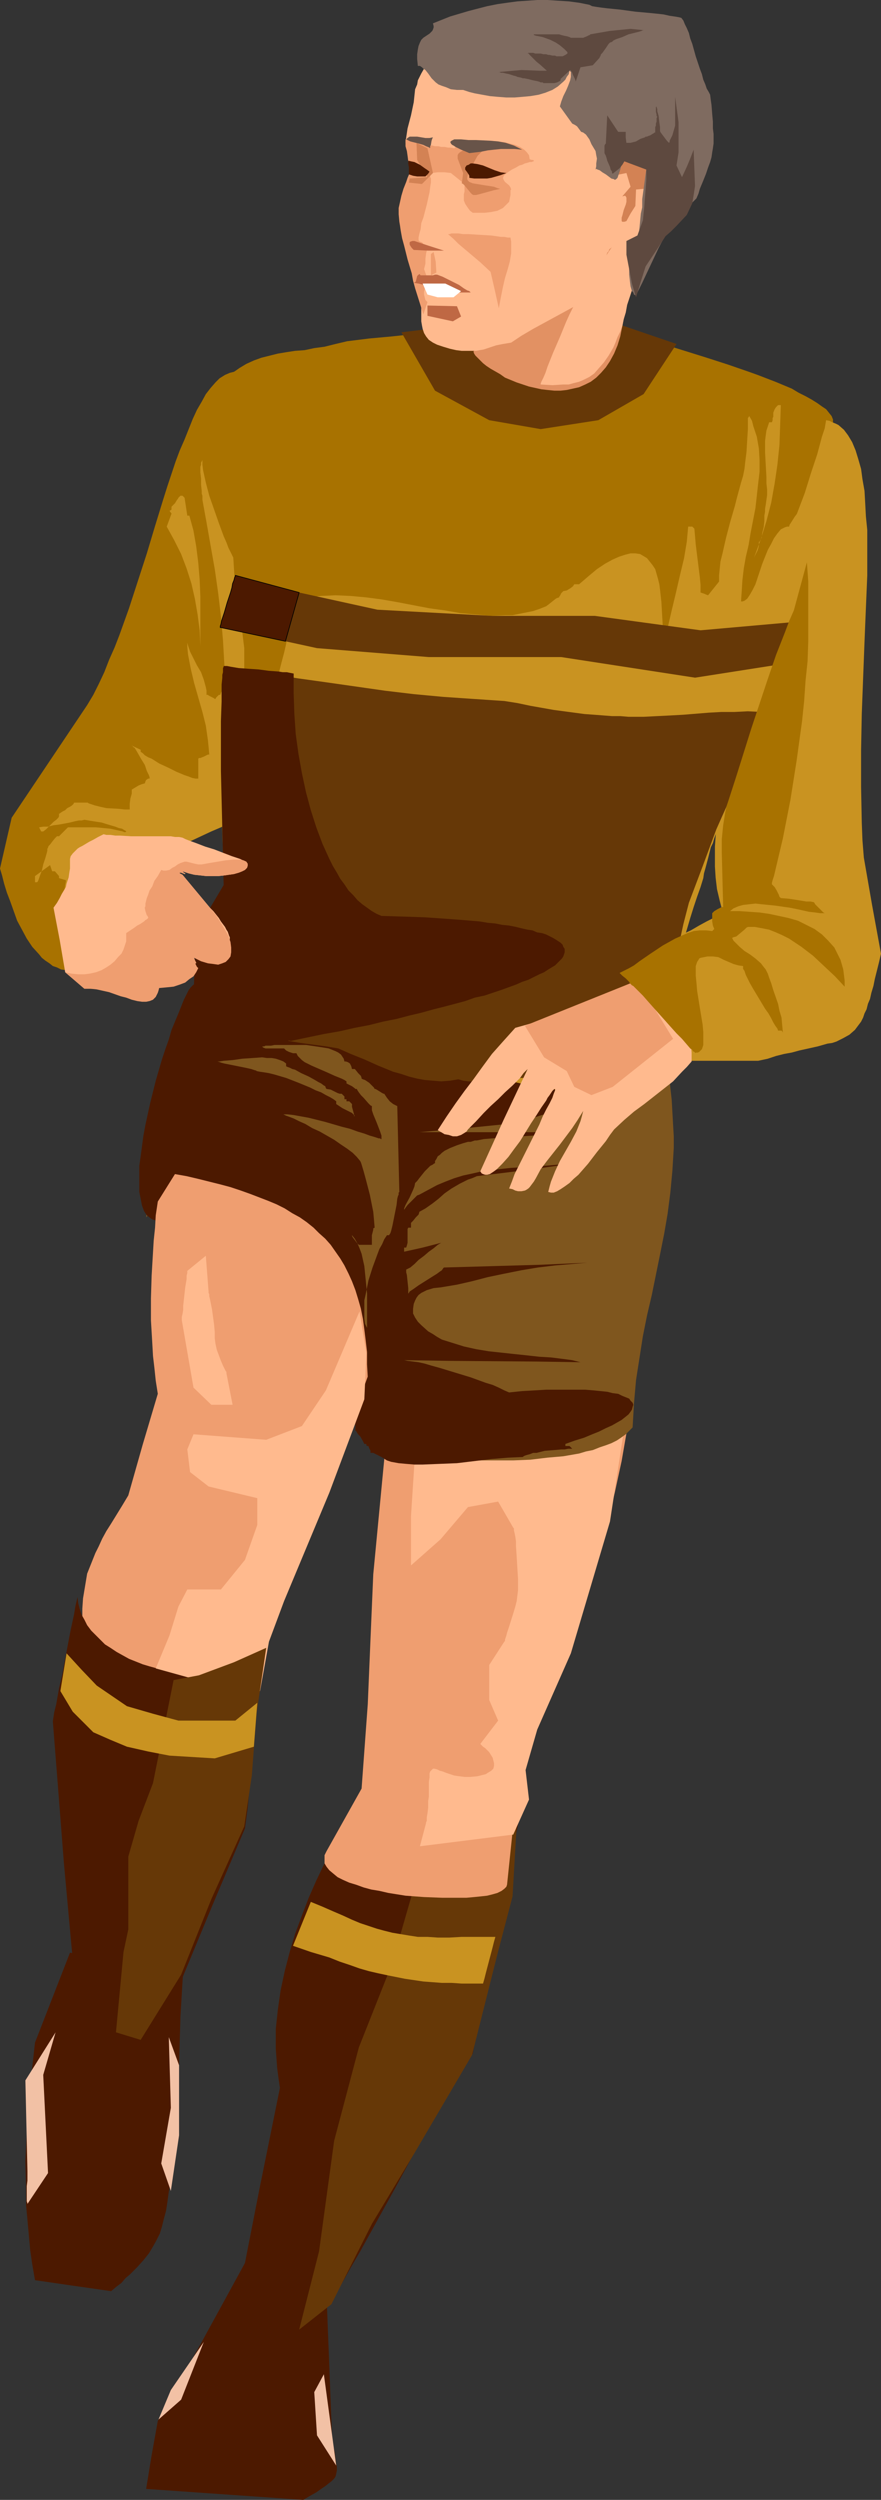
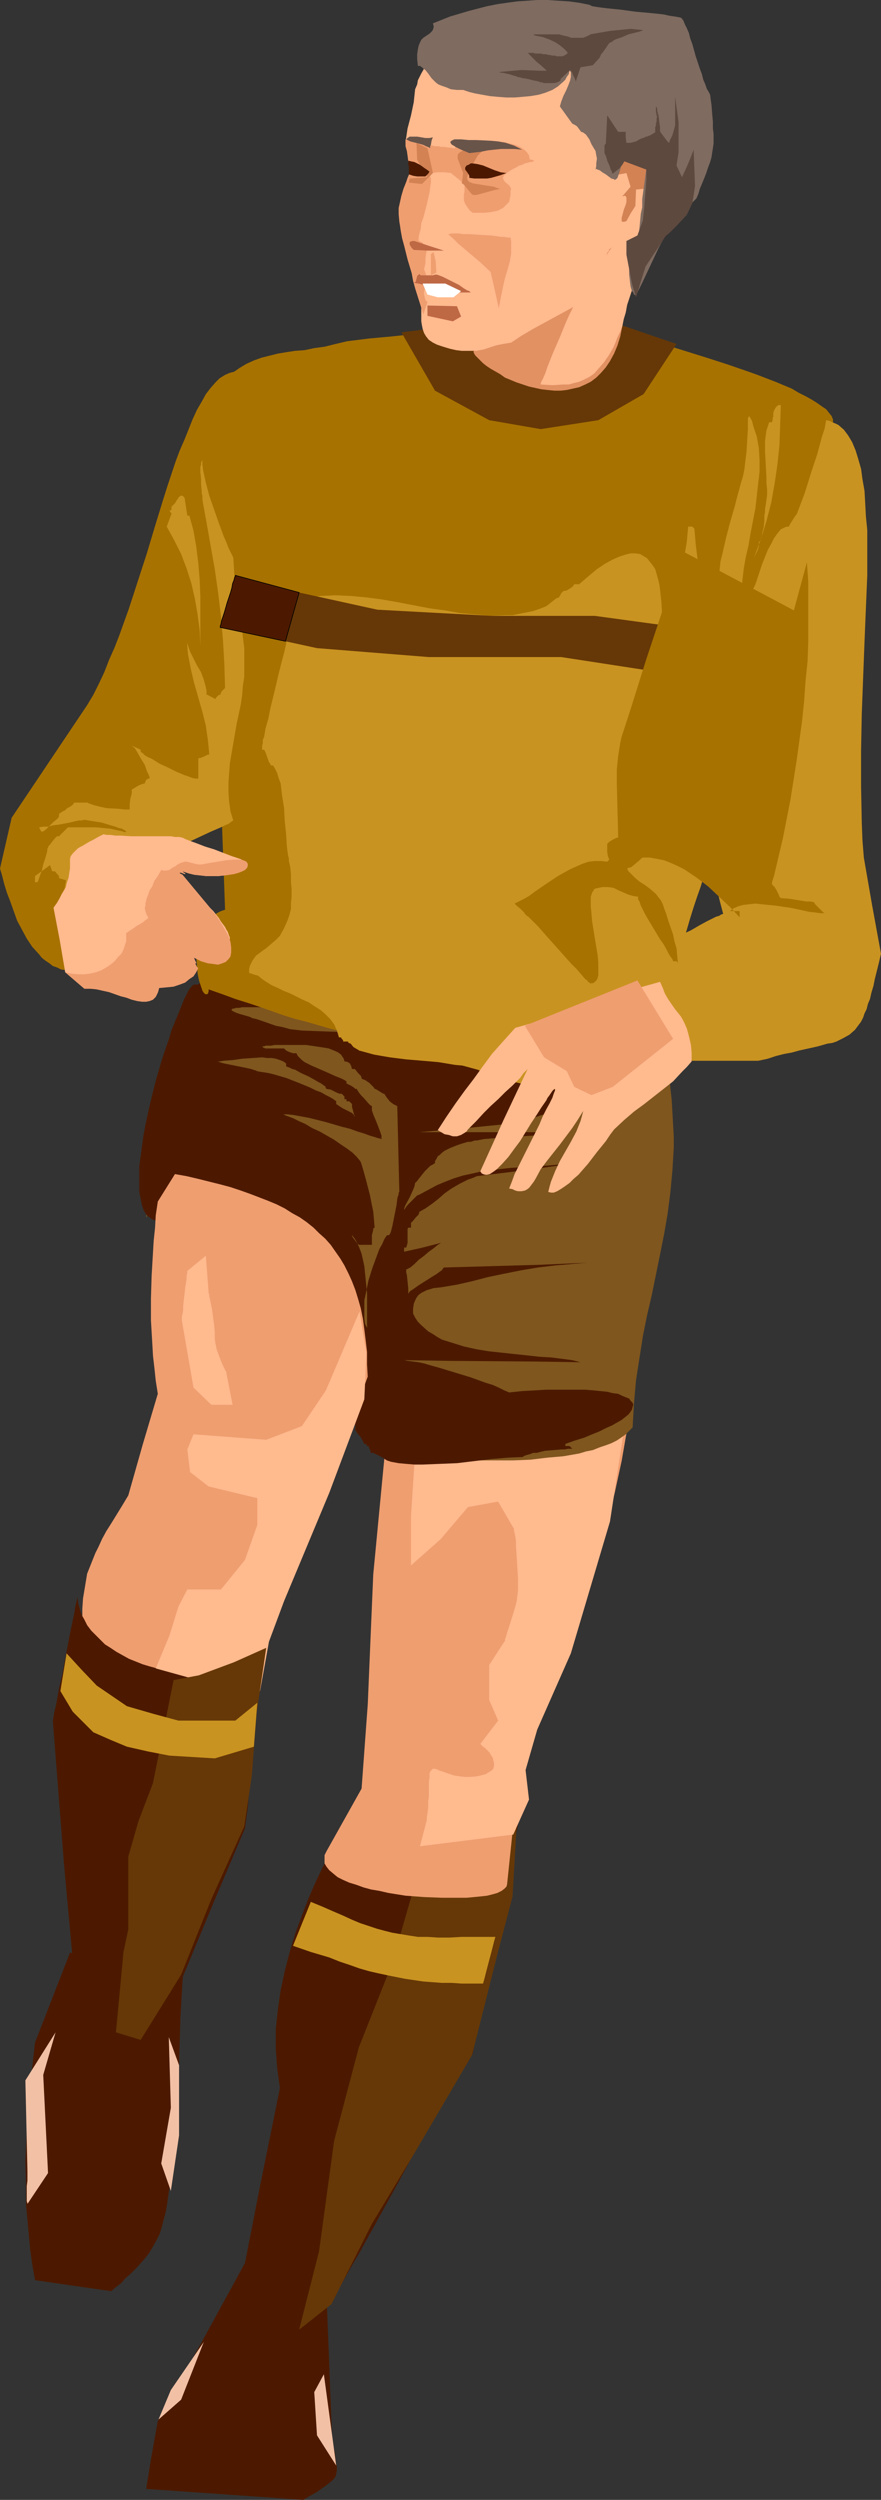
<svg xmlns="http://www.w3.org/2000/svg" xmlns:ns1="http://sodipodi.sourceforge.net/DTD/sodipodi-0.dtd" xmlns:ns2="http://www.inkscape.org/namespaces/inkscape" version="1.0" width="54.908mm" height="155.668mm" id="svg60" ns1:docname="Player 076.wmf">
  <rect width="100%" height="100%" fill="#333333" stroke="none" />
  <ns1:namedview id="namedview60" pagecolor="#ffffff" bordercolor="#000000" borderopacity="0.25" ns2:showpageshadow="2" ns2:pageopacity="0.0" ns2:pagecheckerboard="0" ns2:deskcolor="#d1d1d1" ns2:document-units="mm" />
  <defs id="defs1">
    <pattern id="WMFhbasepattern" patternUnits="userSpaceOnUse" width="6" height="6" x="0" y="0" />
  </defs>
  <path style="fill:#4c1900;fill-opacity:1;fill-rule:evenodd;stroke:none" d="m 57.7,532.604 -10.182,18.583 -10.344,18.583 -1.455,8.08 -1.293,7.918 37.012,2.585 1.616,-0.97 1.455,-0.808 1.131,-0.808 0.97,-0.646 0.808,-0.646 0.646,-0.485 0.646,-0.646 0.323,-0.485 0.162,-0.646 0.162,-0.808 v -0.808 l -0.162,-0.808 -0.162,-1.131 -0.162,-1.454 -0.323,-1.454 -0.323,-1.939 -0.646,-16.644 -0.646,-16.644 z" id="path1" />
  <path style="fill:#4c1900;fill-opacity:1;fill-rule:evenodd;stroke:none" d="m 16.486,459.565 -8.243,21.168 -0.808,7.272 -0.646,6.948 -0.485,6.948 -0.323,6.787 0.162,6.948 v 3.393 l 0.323,3.393 0.323,3.555 0.323,3.555 0.485,3.393 0.646,3.717 8.889,1.293 9.051,1.293 1.131,-0.97 1.293,-0.97 0.97,-1.131 0.97,-0.808 1.778,-1.778 1.455,-1.616 1.293,-1.616 0.97,-1.616 0.808,-1.454 0.808,-1.616 0.485,-1.616 0.485,-1.939 0.485,-1.778 0.323,-2.101 0.323,-2.424 0.485,-2.424 0.485,-2.909 0.323,-1.454 0.162,-1.616 0.485,-5.494 0.323,-5.332 0.162,-10.988 0.323,-10.988 0.323,-5.494 0.323,-5.333 -3.394,-0.646 -3.394,-0.485 -6.465,-0.97 -6.465,-0.97 -3.394,-0.485 z" id="path2" />
  <path style="fill:#4c1900;fill-opacity:1;fill-rule:evenodd;stroke:none" d="m 84.044,424.015 1.939,1.131 1.939,1.131 3.556,2.101 3.556,2.101 1.939,1.131 1.939,1.293 5.818,-1.454 5.818,-1.454 5.818,-1.131 5.98,-1.131 -2.748,13.897 -2.748,13.897 -5.495,27.794 -2.586,4.201 -2.424,3.878 -2.263,4.04 -2.263,3.878 -4.364,7.595 -4.202,7.756 -4.202,7.595 -4.202,7.595 -2.263,3.878 -2.263,4.04 -2.424,3.878 -2.586,4.04 -1.131,1.131 -1.455,0.97 -1.293,0.808 -1.455,0.485 -1.455,0.323 -1.455,0.162 -1.455,-0.162 -1.455,-0.162 -1.293,-0.646 -1.293,-0.646 -1.293,-0.97 -0.97,-1.131 -0.97,-1.293 -0.808,-1.616 -0.646,-1.778 -0.485,-1.939 4.687,-23.915 4.849,-23.915 -0.323,-2.262 -0.323,-2.424 -0.162,-2.262 -0.162,-2.262 v -4.686 l 0.485,-4.525 0.646,-4.525 0.97,-4.525 1.131,-4.363 1.293,-4.363 1.616,-4.363 1.616,-4.201 1.778,-4.04 1.939,-4.04 1.778,-3.878 1.939,-3.717 1.939,-3.555 z" id="path3" />
  <path style="fill:#663807;fill-opacity:1;fill-rule:evenodd;stroke:none" d="m 100.692,433.226 -8.404,29.086 -7.758,19.553 -5.818,21.976 -3.556,26.016 -4.687,18.421 7.596,-5.979 9.536,-18.906 10.021,-16.644 13.576,-23.108 5.98,-23.754 3.556,-13.574 1.131,-19.553 -12.445,5.333 z" id="path4" />
  <path style="fill:#ef9e70;fill-opacity:1;fill-rule:evenodd;stroke:none" d="m 92.125,326.737 -2.101,21.815 -2.101,21.976 -0.646,15.19 -0.646,15.351 -1.455,19.876 -8.243,14.705 -0.485,0.97 v 0.97 0.97 l 0.485,0.808 0.646,0.808 0.97,0.808 0.97,0.808 1.293,0.646 1.455,0.646 1.616,0.485 1.778,0.646 1.778,0.485 1.939,0.323 2.101,0.485 4.041,0.646 4.364,0.323 4.202,0.162 h 3.879 1.939 l 1.778,-0.162 1.616,-0.162 1.455,-0.162 1.293,-0.323 1.131,-0.323 0.97,-0.485 0.646,-0.485 0.485,-0.485 0.162,-0.485 2.909,-27.955 2.909,-7.272 2.909,-7.11 2.909,-7.11 2.586,-6.948 2.586,-7.11 2.424,-7.11 2.263,-7.272 2.101,-7.11 1.778,-7.272 1.616,-7.433 1.293,-7.433 0.646,-3.878 0.485,-3.878 0.323,-3.878 0.323,-3.878 0.323,-4.04 0.162,-4.04 v -4.201 -4.04 -4.201 l -0.162,-4.363 v 0 l -0.162,0.162 -0.323,0.162 h -0.162 l -0.323,0.323 -0.485,0.162 -1.131,0.646 -1.293,0.808 -1.616,0.808 -1.939,0.97 -1.939,1.131 -2.263,1.293 -2.263,1.293 -2.586,1.293 -2.424,1.454 -5.495,2.909 -5.495,2.909 -5.495,3.07 -2.748,1.454 -2.586,1.293 -2.424,1.293 -2.424,1.293 -2.263,1.131 -2.101,1.131 -1.778,0.97 -1.778,0.808 -1.455,0.808 -1.131,0.485 -0.485,0.323 -0.323,0.162 -0.323,0.162 h -0.323 -0.162 l -0.162,0.162 v -0.162 z" id="path5" />
  <path style="fill:#ffba8e;fill-opacity:1;fill-rule:evenodd;stroke:none" d="m 98.106,336.917 -1.293,19.876 v 11.635 l 6.95,-6.14 6.465,-7.595 7.111,-1.293 3.556,6.14 0.162,0.162 v 0.485 l 0.162,0.646 0.162,0.808 0.162,1.131 v 1.131 l 0.162,2.424 0.162,2.747 0.162,2.585 v 2.585 l -0.162,1.293 -0.162,1.293 -0.323,1.293 -0.485,1.616 -0.97,3.07 -0.485,1.454 -0.162,0.646 -0.162,0.485 -0.162,0.485 v 0.323 l -0.162,0.162 v 0 l -3.556,5.494 v 8.241 l 2.101,4.848 -4.202,5.494 v 0 l 0.323,0.323 0.323,0.323 0.485,0.323 0.97,0.97 0.808,1.293 0.162,0.646 0.162,0.646 v 0.646 l -0.162,0.646 -0.485,0.485 -0.808,0.485 -0.485,0.323 -0.646,0.162 -0.646,0.162 -0.646,0.162 -1.616,0.162 h -1.455 l -1.293,-0.162 -1.131,-0.162 -0.97,-0.323 -0.97,-0.323 -0.808,-0.323 -0.646,-0.162 -0.646,-0.323 -0.646,-0.162 h -0.323 l -0.323,0.323 -0.323,0.323 -0.162,0.485 v 0.97 l -0.162,0.97 v 1.293 1.131 1.131 l -0.162,0.97 v 0.808 0.808 l -0.162,1.293 -0.162,0.97 v 0.808 l -0.162,0.323 v 0.162 0 l -1.455,5.494 21.981,-2.747 3.717,-8.241 -0.808,-6.948 2.748,-9.534 7.92,-17.937 9.213,-31.025 3.556,-23.269 z" id="path6" />
  <path style="fill:#7f561e;fill-opacity:1;fill-rule:evenodd;stroke:none" d="m 51.558,224.45 -1.616,2.585 -1.293,2.424 -1.293,2.262 -1.293,2.101 -0.97,2.101 -1.131,1.939 -0.808,1.939 -0.808,1.778 -0.808,1.616 -0.646,1.616 -1.131,3.232 -0.97,3.07 -0.646,2.909 -0.646,3.07 -0.485,3.07 -0.323,3.393 -0.323,3.717 -0.323,1.939 -0.162,2.101 -0.162,2.101 -0.323,2.262 -0.162,2.585 -0.162,2.585 -0.323,2.747 -0.323,2.909 0.808,-0.97 0.808,-0.808 1.616,-1.454 1.778,-1.131 1.616,-0.808 1.778,-0.646 1.616,-0.323 1.778,-0.162 h 1.778 l 1.778,0.323 1.939,0.323 1.939,0.485 1.939,0.485 4.041,1.293 4.364,1.454 3.071,2.424 3.071,2.585 2.909,2.585 2.909,2.585 1.293,1.454 1.293,1.454 1.131,1.454 0.97,1.454 1.131,1.616 0.808,1.616 0.646,1.616 0.485,1.778 2.424,19.229 0.97,0.323 0.808,0.646 0.485,0.808 0.646,0.97 0.323,1.293 0.323,1.293 0.646,2.747 0.646,2.747 0.323,1.293 0.485,1.131 0.485,0.97 0.646,0.97 0.808,0.646 0.808,0.323 1.616,0.162 1.616,0.162 3.394,0.323 3.556,0.323 3.879,0.162 h 4.041 4.202 4.041 l 4.041,-0.162 4.041,-0.485 3.717,-0.323 3.717,-0.646 1.616,-0.485 1.616,-0.323 1.616,-0.646 1.455,-0.485 1.293,-0.485 1.293,-0.646 0.97,-0.646 1.131,-0.808 0.808,-0.808 0.808,-0.808 0.162,-2.747 0.162,-2.909 0.485,-5.494 0.808,-5.171 0.808,-5.171 0.97,-4.848 1.131,-4.848 1.939,-9.534 0.97,-4.848 0.808,-4.686 0.646,-5.009 0.485,-5.171 0.323,-5.333 v -2.747 l -0.162,-2.747 -0.323,-5.817 -0.323,-2.909 -0.323,-3.232 -0.162,-1.293 -0.162,-1.131 -0.323,-0.97 -0.323,-0.808 -0.323,-0.808 -0.323,-0.646 -0.808,-1.131 -0.808,-1.131 -0.323,-0.646 -0.323,-0.808 -0.323,-0.808 -0.323,-0.97 -0.162,-1.131 v -1.293 l -6.95,0.323 h -6.95 l -6.788,-0.162 -6.627,-0.485 -6.627,-0.646 -6.465,-0.808 -6.303,-0.97 -6.303,-1.131 -6.303,-1.293 -6.142,-1.293 -12.283,-2.747 -11.96,-2.909 z" id="path7" />
  <path style="fill:#4c1900;fill-opacity:1;fill-rule:evenodd;stroke:none" d="m 95.681,238.67 -4.525,-0.323 -4.041,-0.162 -3.879,-0.323 -3.717,-0.162 -3.232,-0.162 -2.909,-0.162 h -2.909 l -2.424,-0.162 -2.263,-0.162 h -1.939 -5.818 -0.97 l -0.808,0.162 h -0.646 l -0.485,0.162 h -0.323 l -0.162,0.162 -0.162,0.162 h 0.162 v 0.162 l 0.323,0.162 0.646,0.323 0.97,0.323 2.263,0.646 0.646,0.323 0.808,0.162 1.455,0.485 3.232,1.131 1.616,0.323 1.778,0.485 1.455,0.162 1.455,0.162 12.93,0.485 12.607,1.131 12.445,0.97 1.455,0.323 1.939,0.162 1.939,0.485 2.263,0.323 2.263,0.323 2.424,0.323 4.849,0.808 5.01,0.485 2.424,0.162 h 2.424 2.101 2.101 l 1.939,-0.323 1.616,-0.485 v -0.485 l 0.485,-0.162 0.808,-0.162 1.778,-0.162 h 0.808 1.293 l 0.162,1.131 v 1.293 l 0.485,2.424 0.323,2.262 v 1.131 l 0.162,1.131 h -1.939 l -1.778,0.162 -1.939,0.323 -1.778,0.485 -3.717,0.97 -3.556,1.454 -7.435,2.747 -3.556,1.131 -3.556,0.97 -11.152,1.131 -11.152,0.97 h 31.193 2.909 0.485 0.323 l 0.162,0.162 h -0.162 -0.323 l -0.485,0.162 h -0.646 l -0.808,0.162 h -0.808 -0.97 l -1.939,0.162 -2.263,0.162 -2.586,0.162 -4.687,0.323 -2.263,0.162 -1.939,0.162 -0.808,0.162 -0.808,0.162 h -0.485 l -0.485,0.162 -0.485,0.162 h -0.646 l -1.131,0.323 -1.455,0.485 -1.616,0.646 -1.293,0.646 -0.646,0.485 -0.485,0.485 -0.485,0.323 -0.323,0.646 -0.323,0.485 v 0.485 l -0.323,0.162 -0.162,0.162 -0.646,0.323 -0.646,0.646 -0.646,0.646 -1.293,1.616 -0.485,0.646 -0.485,0.485 -0.162,0.808 -0.323,0.808 -0.808,1.778 -0.97,1.778 -0.323,0.808 v 0.808 -0.485 l 0.323,-0.485 0.485,-0.646 0.646,-0.646 1.131,-1.131 0.485,-0.485 0.485,-0.162 2.101,-1.131 2.101,-1.131 1.939,-0.808 2.101,-0.808 2.101,-0.646 2.263,-0.485 2.101,-0.485 2.263,-0.323 4.525,-0.485 7.758,-0.485 7.758,-0.646 -11.637,1.616 -11.799,1.454 -1.131,0.485 -0.97,0.323 -1.939,0.97 -1.939,1.131 -1.616,1.131 -1.455,1.293 -1.455,1.131 -1.616,1.131 -1.455,0.808 v 0.162 l -0.162,0.485 -0.646,0.646 -0.646,0.808 -0.323,0.323 -0.162,0.162 v 1.131 h -0.646 l -0.162,0.323 v 0.646 1.293 1.293 l -0.162,0.646 -0.162,0.485 h -0.485 v 0.97 l 4.364,-0.97 4.364,-1.131 -0.808,0.485 -0.97,0.808 -1.131,0.808 -1.131,0.97 -1.293,0.97 -0.97,0.97 -0.97,0.808 -0.97,0.485 v 0.646 l 0.162,0.646 0.323,3.07 v 1.293 l 0.162,-0.162 0.162,-0.323 0.485,-0.323 0.485,-0.323 1.131,-0.808 3.071,-1.939 1.293,-0.808 0.646,-0.485 0.485,-0.323 0.323,-0.485 0.162,-0.162 11.475,-0.323 11.314,-0.323 10.99,-0.485 -3.717,0.323 -3.879,0.323 -4.041,0.485 -3.879,0.646 -4.041,0.808 -3.879,0.808 -3.717,0.97 -3.556,0.808 -1.939,0.323 -1.939,0.323 -1.616,0.162 -1.616,0.485 -0.646,0.323 -0.646,0.323 -0.646,0.485 -0.485,0.646 -0.323,0.646 -0.323,0.808 -0.162,1.131 v 1.131 l 0.485,0.97 0.646,0.97 0.808,0.808 1.616,1.454 1.131,0.646 0.97,0.646 1.131,0.646 2.586,0.808 2.586,0.808 2.909,0.646 2.909,0.485 5.98,0.646 3.071,0.323 2.909,0.323 2.748,0.162 2.586,0.323 2.424,0.323 1.939,0.485 -10.344,-0.162 -20.849,-0.162 -10.344,-0.162 0.808,0.162 1.293,0.162 1.293,0.162 1.455,0.323 1.616,0.485 1.778,0.485 3.717,1.131 3.717,1.131 3.556,1.293 1.616,0.485 1.455,0.646 1.293,0.646 1.131,0.485 3.071,-0.323 2.909,-0.162 2.748,-0.162 h 2.586 2.424 2.263 1.939 l 1.939,0.162 1.616,0.162 1.616,0.162 1.293,0.323 1.293,0.162 0.97,0.485 0.808,0.323 0.808,0.323 0.323,0.485 0.485,0.485 0.162,0.485 -0.162,0.485 -0.162,0.646 -0.323,0.485 -0.485,0.646 -0.808,0.646 -0.808,0.646 -1.131,0.646 -1.131,0.646 -1.455,0.646 -1.616,0.808 -1.616,0.646 -1.939,0.808 -2.101,0.646 -2.263,0.808 v 0.485 h 0.97 l 0.323,0.323 0.323,0.323 h -0.485 -0.485 l -0.808,0.162 h -0.808 l -1.778,0.162 -2.101,0.162 -1.939,0.485 h -0.808 l -0.808,0.323 -0.646,0.162 -0.485,0.162 -0.323,0.162 -0.162,0.162 -3.556,0.162 -3.879,0.323 -4.041,0.485 -4.041,0.485 -4.041,0.162 -4.041,0.162 h -1.939 l -1.939,-0.162 -1.778,-0.162 -1.778,-0.323 -0.485,-0.162 -0.485,-0.162 -1.293,-0.808 -1.293,-0.646 -0.646,-0.323 h -0.646 v -0.485 l -0.162,-0.323 -0.162,-0.323 -0.162,-0.485 h -0.162 -0.162 l -0.162,-0.162 v -0.323 H 86.145 85.822 l -0.162,-0.323 -0.162,-0.323 -0.646,-1.131 -0.485,-0.485 -0.323,-0.485 -0.162,-0.323 h -0.162 v -1.131 l -0.162,-1.131 -0.485,-2.262 -0.808,-2.262 -0.97,-2.262 -2.101,-4.525 -0.97,-2.101 -0.646,-1.939 -1.131,-3.717 -0.97,-3.878 -1.131,-3.555 -0.97,-3.717 -0.97,-3.717 -1.293,-3.555 -1.293,-3.555 -1.616,-3.555 -0.808,-0.323 -0.808,-0.323 -0.97,-0.485 -0.97,-0.485 -2.101,-1.131 -2.424,-1.293 -5.01,-2.909 -2.586,-1.293 -2.586,-1.131 -2.424,-0.808 -1.131,-0.323 -1.131,-0.323 -1.131,-0.162 h -0.97 l -0.97,0.162 -0.97,0.323 -0.808,0.323 -0.646,0.485 -0.646,0.808 -0.646,0.808 -0.323,1.131 -0.323,1.293 -0.162,1.454 -0.162,1.616 h -0.485 l -0.646,-0.162 -0.485,-0.162 -0.485,-0.323 -0.808,-0.646 -0.646,-0.97 -0.485,-1.293 -0.323,-1.616 -0.323,-1.616 v -1.778 -2.101 -2.262 l 0.323,-2.262 0.323,-2.424 0.323,-2.424 0.485,-2.585 1.131,-5.171 1.293,-5.171 1.455,-5.009 0.808,-2.424 0.808,-2.262 0.646,-2.262 0.808,-1.939 0.808,-1.939 0.646,-1.616 0.646,-1.616 0.646,-1.293 0.485,-0.97 0.485,-0.646 0.485,-0.485 0.162,-0.162 h 0.162 0.808 l 0.323,-0.162 v 0 l 0.162,-0.162 v -0.485 l 0.323,-0.162 v -0.162 h 0.323 0.808 l 6.465,0.646 6.465,0.808 6.142,0.808 5.98,0.97 2.748,0.485 2.748,0.485 2.748,0.485 2.586,0.485 2.263,0.485 2.424,0.485 2.101,0.485 1.939,0.485 1.778,0.323 1.778,0.485 1.455,0.323 1.131,0.323 1.131,0.162 0.808,0.323 0.646,0.162 0.323,0.162 h 0.162 v 0 h -0.485 l -0.646,-0.162 -0.97,-0.162 -1.131,-0.323 -1.455,-0.323 -0.97,-0.162 z" id="path8" />
  <path style="fill:#a87200;fill-opacity:1;fill-rule:evenodd;stroke:none" d="m 102.793,78.049 -10.506,1.131 -5.334,0.485 -5.172,0.646 -2.748,0.646 -2.586,0.646 -2.424,0.323 -2.263,0.485 -2.263,0.162 -2.101,0.323 -1.939,0.323 -1.939,0.485 -1.939,0.485 -1.778,0.646 -1.778,0.808 -1.616,0.97 -1.616,1.131 -1.616,1.616 -1.616,1.778 -0.808,0.97 -0.808,1.131 v 1.293 l 0.162,1.454 0.162,1.454 0.323,1.616 0.808,3.555 0.97,3.555 0.97,3.555 0.97,3.393 0.162,1.616 0.323,1.454 0.162,1.454 v 1.293 l -0.646,7.11 -0.485,6.787 -0.323,6.787 -0.485,13.25 -0.485,6.787 -0.323,6.787 -0.646,7.11 1.455,40.559 -0.97,0.323 -0.97,0.485 -0.808,0.646 -0.808,0.646 -0.646,0.646 -0.485,0.808 -0.646,0.97 -0.323,0.808 -0.646,1.939 -0.323,1.939 -0.162,1.939 0.162,2.101 0.162,1.778 0.323,1.616 0.485,1.454 0.162,0.485 0.162,0.485 0.323,0.485 0.162,0.162 0.162,0.162 h 0.323 0.162 l 0.162,-0.162 0.162,-0.485 v -0.485 l 3.232,1.131 3.071,1.131 3.071,0.97 2.909,0.97 2.748,0.97 2.748,0.97 2.586,0.808 2.586,0.646 5.01,1.454 4.849,1.293 4.849,0.97 4.687,0.97 4.687,0.646 4.849,0.646 5.01,0.485 5.172,0.323 2.586,0.162 2.748,0.162 2.909,0.162 h 3.071 l 3.071,0.162 h 3.071 3.232 3.394 l 8.566,-1.778 8.728,-1.939 3.717,-24.4 2.101,-12.281 1.778,-12.281 1.455,-2.585 1.455,-2.585 1.616,-2.585 1.778,-2.585 3.556,-5.009 3.556,-4.848 3.717,-5.171 3.717,-5.009 1.616,-2.585 1.616,-2.424 1.455,-2.585 1.455,-2.747 0.162,-2.747 0.323,-3.07 0.485,-3.232 0.646,-3.555 0.808,-3.393 0.808,-3.717 0.808,-3.555 0.808,-3.717 1.616,-7.272 0.646,-3.393 0.485,-3.555 0.485,-3.232 0.162,-3.07 v -2.747 -1.293 l -0.162,-1.293 0.646,-0.646 0.323,-0.808 v -0.646 -0.808 l -0.323,-0.808 -0.646,-0.808 -0.646,-0.808 -0.97,-0.646 -1.131,-0.808 -1.293,-0.808 -1.455,-0.808 -1.616,-0.808 -1.616,-0.97 -1.939,-0.808 -1.939,-0.808 -2.101,-0.808 -2.101,-0.808 -2.263,-0.808 -4.687,-1.616 -5.01,-1.616 -5.172,-1.616 -10.344,-3.232 -5.172,-1.454 -2.424,-0.808 -2.424,-0.646 -4.849,0.162 -4.849,0.323 -9.374,0.323 -9.536,0.162 -4.687,0.323 z" id="path9" />
  <path style="fill:#663807;fill-opacity:1;fill-rule:evenodd;stroke:none" d="m 94.55,78.21 7.92,13.735 12.768,6.948 12.122,2.101 13.576,-2.101 10.667,-6.14 7.758,-11.796 -14.223,-4.848 -17.132,-1.939 z" id="path10" />
  <path style="fill:#ef9e70;fill-opacity:1;fill-rule:evenodd;stroke:none" d="m 37.173,282.784 -0.485,3.232 -0.162,2.909 -0.323,3.07 -0.162,2.747 -0.323,5.494 -0.162,5.332 v 5.171 l 0.323,5.494 0.162,2.909 0.323,2.747 0.323,3.07 0.485,3.07 -3.556,11.958 -3.394,11.958 -1.455,2.424 -1.293,2.101 -1.293,2.101 -1.131,1.778 -0.97,1.778 -0.808,1.778 -0.808,1.616 -0.646,1.616 -0.646,1.616 -0.646,1.616 -0.323,1.939 -0.323,1.939 -0.323,1.939 -0.162,2.424 v 2.424 l -0.162,2.747 0.485,1.293 0.646,1.131 0.646,1.131 0.485,1.131 0.646,0.808 0.646,0.97 1.293,1.454 1.616,1.131 1.616,1.131 1.939,0.646 2.101,0.646 2.424,0.485 2.586,0.323 2.909,0.162 3.232,0.162 1.778,0.162 h 1.778 1.939 l 2.101,0.162 h 2.101 l 2.101,0.162 2.424,0.162 h 2.424 l 4.849,-13.25 4.687,-13.25 1.616,-3.878 1.778,-4.04 1.778,-4.04 1.616,-3.717 2.748,-7.756 2.909,-7.595 2.586,-7.595 2.909,-7.918 -0.162,-2.909 v -2.909 l -0.323,-2.747 -0.323,-2.585 -0.323,-2.424 -0.485,-2.424 -0.646,-2.262 -0.646,-2.101 -0.808,-2.101 -0.808,-1.778 -0.97,-1.939 -0.97,-1.616 -1.131,-1.616 -1.131,-1.616 -1.293,-1.454 -1.455,-1.293 -1.293,-1.293 -1.616,-1.293 -1.616,-1.131 -1.778,-0.97 -1.778,-1.131 -1.939,-0.97 -1.939,-0.808 -2.101,-0.808 -2.101,-0.808 -2.263,-0.808 -2.424,-0.808 -2.424,-0.646 -2.586,-0.646 -2.586,-0.646 -2.748,-0.646 -2.748,-0.485 z" id="path11" />
  <path style="fill:#4c1900;fill-opacity:1;fill-rule:evenodd;stroke:none" d="m 18.263,375.861 -0.485,2.101 -0.323,1.939 -0.808,3.717 -0.646,3.393 -0.646,3.393 -0.646,3.555 -0.808,3.393 -0.646,3.717 -0.485,1.939 -0.323,2.101 1.293,16.482 1.293,16.644 2.909,31.833 0.97,1.616 0.97,1.293 0.97,1.293 0.646,0.97 0.808,0.808 0.485,0.646 0.808,0.646 0.646,0.323 0.808,0.323 0.808,0.323 0.97,0.162 1.131,0.162 1.293,0.323 1.455,0.162 1.778,0.162 1.939,0.162 4.041,-6.625 4.202,-6.625 7.435,-17.937 7.596,-17.937 0.323,-2.424 0.323,-2.424 0.485,-5.332 0.485,-5.494 0.485,-5.656 0.485,-5.656 0.485,-5.494 0.646,-5.332 0.162,-2.585 0.323,-2.424 -1.293,1.131 -1.455,0.97 -1.616,0.97 -1.455,0.646 -1.616,0.646 -1.616,0.646 -1.778,0.323 -1.778,0.323 -1.778,0.162 -1.616,0.162 H 43.962 42.184 l -1.616,-0.162 -1.778,-0.323 -1.778,-0.323 -1.778,-0.485 -1.616,-0.485 -1.616,-0.646 -1.616,-0.646 -1.455,-0.808 -1.455,-0.808 -1.455,-0.97 -1.293,-0.808 -1.131,-1.131 -1.131,-1.131 -0.97,-0.97 -0.97,-1.293 -0.646,-1.293 -0.646,-1.131 -0.485,-1.454 -0.323,-1.293 z" id="path12" />
  <path style="fill:#a87200;fill-opacity:1;fill-rule:evenodd;stroke:none" d="m 55.437,87.421 -1.293,0.323 -1.131,0.485 -1.293,0.808 -0.97,0.97 -1.131,1.293 -1.131,1.454 -0.97,1.778 -1.131,1.939 -0.97,2.101 -0.97,2.424 -0.97,2.424 -1.131,2.585 -0.97,2.585 -0.97,2.909 -0.97,2.909 -0.97,3.07 -1.939,6.302 -1.939,6.464 -2.101,6.464 -2.101,6.464 -2.263,6.302 -1.131,2.909 -1.293,2.909 -1.131,2.909 -1.293,2.747 -1.293,2.585 -1.455,2.424 L 2.748,192.455 0,204.413 l 0.485,1.616 0.485,1.939 0.646,2.101 0.808,2.101 0.808,2.262 0.808,2.262 1.131,2.101 1.131,2.101 1.293,1.939 1.616,1.778 0.646,0.808 0.808,0.646 0.97,0.646 0.808,0.646 0.97,0.323 0.97,0.485 1.131,0.162 0.97,0.162 h 1.131 l 1.131,-0.162 1.293,-0.162 1.293,-0.485 0.97,-1.131 0.808,-1.293 0.808,-1.293 0.808,-1.616 0.646,-1.616 0.646,-1.778 1.131,-3.555 1.131,-3.555 0.646,-1.778 0.646,-1.616 0.808,-1.454 0.808,-1.454 0.808,-1.293 0.97,-1.131 9.697,-5.333 9.536,-5.333 6.95,-47.831 0.162,-3.393 v -3.555 -3.555 l -0.323,-3.555 -0.323,-3.555 -0.485,-3.717 -0.97,-7.272 -0.97,-7.272 -0.485,-3.555 -0.323,-3.717 -0.162,-3.555 -0.162,-3.555 v -3.393 z" id="path13" />
  <path style="fill:#c99321;fill-opacity:1;fill-rule:evenodd;stroke:none" d="m 194.595,98.894 0.808,0.162 0.646,0.323 0.808,0.323 0.646,0.323 1.293,1.131 0.97,1.293 0.97,1.616 0.808,1.939 0.646,2.101 0.646,2.262 0.323,2.424 0.485,2.747 0.162,2.909 0.162,3.07 0.323,3.232 v 3.555 3.393 3.717 l -0.162,3.878 -0.162,3.878 -0.162,3.878 -0.162,4.04 -0.323,8.403 -0.323,8.564 -0.162,8.564 v 8.564 l 0.162,8.403 0.162,4.201 0.323,4.04 1.939,11.15 2.101,11.473 -0.485,2.101 -0.485,1.939 -0.485,1.939 -0.323,1.616 -0.485,1.616 -0.323,1.454 -0.485,1.131 -0.323,1.293 -0.485,0.97 -0.323,0.97 -0.485,0.97 -0.485,0.646 -0.485,0.646 -0.485,0.646 -1.293,1.131 -1.455,0.808 -1.616,0.808 -0.97,0.323 -1.131,0.162 -1.131,0.323 -1.131,0.323 -1.455,0.323 -1.455,0.323 -1.455,0.323 -1.778,0.485 -1.778,0.323 -1.939,0.485 -1.939,0.646 -2.263,0.485 h -16.486 l -0.162,-0.808 -0.323,-0.97 -0.323,-0.808 -0.485,-0.646 -0.97,-1.293 -1.293,-1.293 -1.455,-1.131 -1.616,-1.131 -3.232,-1.939 -3.394,-1.939 -1.616,-0.97 -1.455,-1.131 -1.131,-1.293 -1.131,-1.293 -0.485,-0.808 -0.323,-0.808 -0.323,-0.808 -0.162,-0.808 0.485,-0.162 0.485,-0.323 0.646,-0.323 0.646,-0.323 1.616,-0.808 1.778,-0.97 1.939,-0.97 2.101,-1.131 4.364,-2.424 4.364,-2.424 2.101,-0.97 1.939,-1.131 1.778,-0.97 1.616,-0.808 0.646,-0.323 0.646,-0.162 0.485,-0.323 0.485,-0.162 -0.808,-3.07 -0.646,-2.747 -0.323,-2.747 -0.162,-2.585 v -2.424 -2.262 l 0.323,-4.525 0.485,-4.525 0.485,-4.201 v -2.262 -2.262 l -0.162,-2.424 -0.323,-2.424 0.97,-5.009 1.293,-4.848 1.293,-5.171 1.616,-5.171 1.778,-5.171 1.939,-5.333 3.879,-10.18 1.939,-5.171 1.939,-5.009 1.939,-4.848 1.778,-4.686 1.455,-4.686 1.455,-4.363 1.131,-4.201 0.646,-1.939 z" id="path14" />
  <path style="fill:#ffba8e;fill-opacity:1;fill-rule:evenodd;stroke:none" d="m 84.691,308.639 -7.92,18.583 -5.657,8.403 -8.404,3.232 -17.132,-1.293 -1.455,3.555 0.646,5.333 4.364,3.393 11.475,2.747 v 6.302 l -2.909,8.241 -5.657,6.948 h -7.92 l -2.101,4.04 -2.101,6.787 -3.232,7.756 13.415,3.717 11.152,1.616 2.101,-11.635 3.556,-9.534 10.667,-25.531 8.243,-21.976 0.485,-10.827 z" id="path15" />
  <path style="fill:#ffba8e;fill-opacity:1;fill-rule:evenodd;stroke:none" d="m 42.83,310.74 2.748,15.836 4.202,4.04 h 5.01 l -1.455,-7.433 v -0.162 -0.162 l -0.162,-0.162 -0.162,-0.323 -0.485,-0.97 -0.485,-1.131 -0.485,-1.293 -0.485,-1.293 -0.323,-1.454 -0.162,-1.293 v -0.808 -0.646 l -0.162,-1.778 -0.485,-3.555 -0.323,-1.616 -0.162,-0.808 -0.162,-0.646 v -0.485 l -0.162,-0.323 v -0.323 0 l -0.646,-8.403 -4.364,3.555 v 0.162 0.323 l -0.162,0.646 v 0.808 l -0.162,0.97 -0.162,0.97 -0.485,4.363 v 0.97 l -0.162,0.97 -0.162,0.646 v 0.485 z" id="path16" />
  <path style="fill:#c99321;fill-opacity:1;fill-rule:evenodd;stroke:none" d="m 57.538,157.228 v -4.686 l -0.323,-2.585 -0.323,-2.747 -0.808,-5.333 -0.808,-5.494 -0.162,-2.585 -0.162,-2.585 -0.485,-0.97 -0.646,-1.293 -0.485,-1.293 -0.646,-1.454 -1.131,-3.07 -1.131,-3.232 -1.131,-3.232 -0.808,-3.07 -0.323,-1.454 -0.323,-1.454 -0.162,-1.293 v -1.131 l -0.162,0.323 -0.162,0.323 v 0.485 l -0.162,0.485 v 1.293 l 0.162,1.454 v 0.646 0.808 l 0.162,1.454 v 0.646 l 0.162,0.485 v 0.485 0.485 l 0.97,5.333 0.97,5.494 0.97,5.494 0.808,5.656 0.646,5.494 0.485,5.656 0.323,5.656 0.162,5.494 -0.808,0.808 -0.162,0.323 -0.162,0.485 h -0.323 l -0.323,0.323 -0.323,0.323 -0.162,0.323 h -0.162 l -0.162,-0.162 -0.646,-0.323 -0.646,-0.323 -0.162,-0.162 h -0.323 v -0.97 l -0.162,-0.808 -0.485,-1.778 -0.646,-1.778 -0.97,-1.616 -0.808,-1.616 -0.808,-1.616 -0.485,-1.454 -0.162,-0.646 v -0.808 1.778 l 0.162,1.778 0.646,3.393 0.808,3.393 0.97,3.393 0.97,3.393 0.808,3.232 0.485,3.393 0.162,1.616 0.162,1.778 h -0.323 l -0.323,0.162 -0.646,0.323 -0.808,0.323 h -0.323 l -0.162,0.162 v 4.686 h -0.646 l -0.808,-0.162 -0.808,-0.323 -0.97,-0.323 -1.939,-0.808 -1.939,-0.97 -2.101,-0.97 -1.778,-1.131 -0.808,-0.323 -0.808,-0.485 -0.485,-0.485 -0.485,-0.323 v -0.485 l -2.101,-0.97 h 0.162 l 0.162,0.323 0.323,0.162 0.323,0.485 0.646,1.131 0.646,1.131 0.808,1.293 0.485,1.454 0.485,0.97 0.162,0.485 v 0.323 h -0.323 l -0.485,0.323 -0.162,0.323 -0.162,0.485 -0.646,0.162 -0.808,0.323 -0.808,0.485 -0.808,0.485 v 0.485 0.485 l -0.323,1.131 -0.162,1.293 v 1.293 h -1.131 l -1.455,-0.162 -2.909,-0.162 -1.455,-0.323 -1.293,-0.323 -0.485,-0.162 -0.485,-0.162 -0.485,-0.162 -0.162,-0.162 h -3.232 l -0.162,0.323 -0.323,0.323 -0.485,0.323 -0.646,0.323 -0.485,0.485 -0.646,0.323 -0.485,0.323 -0.162,0.162 h -0.162 v 0.646 l -0.162,0.323 -0.485,0.485 -0.646,0.485 -0.646,0.646 -0.646,0.646 -0.485,0.485 -0.646,0.485 H 9.697 l -0.485,-0.97 0.97,-0.162 h 1.131 l 1.293,-0.323 1.293,-0.162 2.586,-0.485 1.293,-0.323 0.808,-0.162 h 0.646 l 0.646,-0.162 0.97,0.162 0.97,0.162 2.101,0.323 2.101,0.646 1.131,0.323 0.808,0.323 0.808,0.162 0.485,0.323 0.323,0.162 0.162,0.162 -0.162,0.162 h -0.323 l -0.323,-0.162 -1.455,-0.323 -1.455,-0.323 -3.394,-0.323 H 19.233 16.001 l -2.101,2.101 h -0.485 l -0.485,0.485 -0.646,0.808 -0.485,0.646 -0.323,0.323 -0.162,0.323 v 0.162 l -0.162,0.162 v 0.485 l -0.162,0.646 -0.323,1.131 -0.485,1.454 -0.323,1.454 -0.485,1.293 -0.162,0.485 -0.162,0.485 -0.162,0.323 -0.162,0.162 H 8.243 v -1.454 l 3.556,-2.585 0.485,1.454 h 0.646 l 0.97,1.131 v 0.485 l 1.616,0.485 v 0.162 0.162 l -0.162,0.808 -0.162,1.131 -0.162,1.131 -0.162,1.131 v 0.97 0.808 0.323 0.162 h 0.646 v -0.162 h 0.162 l 0.162,-0.485 0.485,-0.646 0.97,-1.616 0.323,-0.808 0.323,-0.646 0.162,-0.162 v -0.162 l 0.485,-0.323 0.323,-0.323 1.131,-0.808 0.97,-0.808 0.323,-0.485 0.323,-0.323 h 0.646 0.485 l 0.485,-0.646 0.162,-0.808 0.162,-0.97 0.485,-0.97 0.323,-0.808 1.293,-1.616 1.293,-1.616 h 0.323 0.646 l 0.808,-0.162 0.97,-0.162 h 1.131 l 1.131,-0.162 2.424,-0.162 h 1.293 1.131 l 1.131,0.323 0.97,0.162 0.808,0.323 0.646,0.646 0.323,0.646 0.162,0.808 0.162,-0.485 0.323,-0.485 0.646,-0.485 0.808,-0.485 0.97,-0.485 1.131,-0.646 2.424,-1.131 2.424,-1.131 1.131,-0.485 1.131,-0.485 0.97,-0.485 0.808,-0.323 0.646,-0.485 0.485,-0.323 -0.646,-2.101 -0.323,-2.262 -0.162,-2.262 v -2.262 l 0.162,-2.262 0.162,-2.262 0.808,-4.686 0.808,-4.686 0.97,-4.525 0.323,-2.262 0.162,-2.101 0.323,-2.101 z" id="path17" />
  <path style="fill:#c99321;fill-opacity:1;fill-rule:evenodd;stroke:none" d="m 40.406,120.87 -1.131,3.07 1.778,3.232 1.616,3.232 1.293,3.393 1.131,3.555 0.808,3.555 0.646,3.717 0.485,3.717 0.162,3.717 0.485,0.485 -0.485,-0.485 v -3.878 -3.878 -3.878 l -0.162,-4.04 -0.323,-3.878 -0.485,-3.878 -0.646,-3.717 -0.485,-1.778 -0.485,-1.778 h -0.485 l -0.646,-4.201 -0.485,-0.485 h -0.485 l -0.485,0.485 -0.162,0.323 -0.162,0.162 -0.485,0.808 -0.646,0.646 -0.162,0.162 v 0 0.646 l -0.162,0.162 -0.323,0.162 z" id="path18" />
  <path style="fill:#c99321;fill-opacity:1;fill-rule:evenodd;stroke:none" d="m 68.205,147.371 0.162,-0.323 0.162,-0.485 0.162,-0.97 0.485,-1.131 0.323,-0.97 0.646,-0.97 0.646,-0.97 0.646,-0.646 0.485,-0.162 0.485,-0.162 1.616,-0.162 1.616,-0.162 3.394,-0.162 3.556,0.162 3.556,0.323 3.717,0.485 3.717,0.646 7.596,1.454 3.556,0.485 3.717,0.646 3.717,0.323 3.394,0.323 3.556,-0.162 h 1.616 l 1.616,-0.323 1.616,-0.323 1.616,-0.323 1.455,-0.485 1.616,-0.646 0.646,-0.485 0.808,-0.646 0.808,-0.646 0.323,-0.162 0.485,-0.162 v -0.162 l 0.162,-0.162 0.323,-0.646 0.323,-0.323 0.162,-0.162 v 0 l 0.808,-0.162 0.808,-0.485 0.646,-0.485 0.323,-0.485 h 0.485 0.646 l 1.131,-0.97 1.131,-0.97 0.97,-0.808 0.97,-0.808 1.939,-1.293 1.778,-0.97 1.455,-0.646 1.455,-0.485 1.293,-0.323 h 1.131 l 1.131,0.162 0.808,0.485 0.808,0.485 0.646,0.808 0.646,0.808 0.646,0.97 0.323,1.131 0.323,1.131 0.323,1.293 0.162,1.293 0.323,2.909 0.162,2.909 0.162,2.747 v 5.979 0.97 l 0.162,0.808 v 0.485 l 0.162,-1.939 0.162,-1.778 0.323,-2.101 0.323,-1.939 0.97,-4.201 0.97,-4.04 0.97,-4.201 0.97,-4.04 0.323,-1.939 0.323,-1.939 0.162,-1.778 0.162,-1.778 h 0.485 0.485 l 0.485,0.485 0.162,1.778 0.162,1.939 0.97,7.756 0.162,1.778 v 1.778 l 0.485,0.162 0.485,0.162 0.323,0.162 0.485,0.162 2.586,-3.232 v -1.454 l 0.162,-1.616 0.162,-1.616 0.485,-1.939 0.808,-3.555 0.97,-3.717 1.131,-3.878 0.485,-1.939 0.97,-3.555 0.485,-1.616 0.323,-1.616 0.162,-1.454 0.323,-2.585 0.162,-2.747 0.162,-2.585 v -2.585 0 l 0.323,-0.485 0.646,1.131 0.323,1.293 0.808,2.424 0.485,2.747 0.162,2.747 v 2.747 l -0.323,2.747 -0.323,2.909 -0.323,2.909 -1.131,5.817 -0.485,2.909 -0.646,2.747 -0.485,2.747 -0.323,2.747 -0.162,2.585 -0.162,2.424 h 0.323 l 0.485,-0.162 0.646,-0.485 0.646,-0.97 0.646,-1.131 0.646,-1.293 0.485,-1.454 1.131,-3.393 1.293,-3.232 0.808,-1.454 0.646,-1.293 0.808,-1.131 0.808,-0.97 0.97,-0.485 0.485,-0.162 h 0.485 l 0.162,-0.485 0.323,-0.485 0.808,-1.293 0.485,-0.646 0.485,-0.323 0.485,-0.323 0.485,-0.162 v -0.323 l 0.323,-0.485 0.323,-0.323 0.323,-0.485 -0.162,4.363 -0.162,4.363 -0.97,8.726 -0.808,8.564 -0.323,4.201 -0.162,4.201 -1.293,1.454 -1.455,1.616 -2.909,3.555 -2.748,3.555 -1.293,1.778 -1.293,1.616 h -0.323 l -1.293,1.616 -0.97,1.616 -0.808,1.778 -0.646,1.939 -0.485,1.939 -0.323,1.939 -0.646,4.201 -0.323,4.04 -0.646,4.04 -0.323,1.939 -0.323,2.101 -0.485,1.778 -0.646,1.778 -0.323,1.131 -0.485,0.97 -0.646,2.585 -0.646,2.424 -0.323,1.131 -0.162,1.131 -0.646,2.101 -0.808,2.262 -0.808,2.424 -0.808,2.585 -1.616,5.494 -1.616,5.656 -1.455,5.494 -0.485,2.747 -0.646,2.747 -0.485,2.747 -0.162,2.585 -0.323,2.424 v 2.262 l -0.485,0.323 -0.646,0.646 -0.646,0.646 -0.646,0.646 -1.293,1.454 -0.485,0.646 -0.485,0.485 h -0.646 l -0.808,0.323 -1.293,0.646 -1.293,0.808 -0.485,0.485 -0.646,0.162 -1.455,0.646 -1.778,0.323 -1.778,0.162 -1.939,0.162 h -2.263 -2.101 l -2.263,-0.162 -2.263,-0.323 -4.525,-0.646 -2.263,-0.485 -2.101,-0.485 -1.939,-0.485 -1.939,-0.646 -1.616,-0.485 -1.616,-0.646 -1.616,-0.646 -1.778,-0.485 -1.778,-0.485 -1.778,-0.162 -3.879,-0.646 -3.717,-0.323 -3.879,-0.323 -3.879,-0.485 -3.717,-0.646 -1.778,-0.485 -1.778,-0.485 -0.162,-0.162 -0.323,-0.162 -0.808,-0.485 -0.646,-0.808 -0.485,-0.162 -0.162,-0.323 h -0.485 -0.646 v -0.323 l -0.323,-0.323 -0.162,-0.323 h -0.485 l -0.485,-1.616 -0.646,-1.454 -0.97,-1.293 -1.131,-1.131 -1.131,-0.97 -1.293,-0.808 -1.455,-0.97 -1.455,-0.646 -2.909,-1.454 -1.616,-0.646 -1.293,-0.646 -1.455,-0.646 -1.293,-0.808 -0.97,-0.646 -0.97,-0.808 -0.646,-0.162 -0.485,-0.162 -0.485,-0.162 -0.485,-0.162 v -0.808 l 0.162,-0.808 0.323,-0.646 0.323,-0.646 0.808,-1.131 1.293,-0.97 1.131,-0.808 1.131,-0.97 1.131,-0.97 0.97,-0.97 0.323,-0.646 0.485,-0.808 0.808,-1.778 0.323,-0.808 0.323,-0.97 0.162,-0.646 0.162,-0.646 v -1.293 l 0.162,-1.616 v -1.778 l -0.162,-1.778 v -1.778 l -0.162,-1.616 -0.323,-1.454 v -0.646 l -0.162,-0.485 -0.162,-1.131 -0.162,-1.293 -0.162,-2.747 -0.323,-3.07 -0.162,-3.07 -0.485,-3.07 -0.323,-2.747 -0.485,-1.293 -0.323,-1.131 -0.485,-0.97 -0.485,-0.808 h -0.485 l -0.162,-0.323 -0.323,-0.485 -0.808,-2.262 -0.162,-0.323 -0.162,-0.323 H 61.74 v -0.485 -0.485 l 0.162,-0.485 v -0.808 l 0.323,-0.808 0.162,-0.97 0.162,-0.97 0.646,-2.262 0.485,-2.424 1.293,-5.332 0.646,-2.747 0.646,-2.585 0.646,-2.424 0.485,-2.101 0.162,-0.97 0.323,-0.808 v -0.646 l 0.162,-0.646 0.162,-0.485 v -0.323 l 0.162,-0.162 z" id="path19" />
  <path style="fill:#c99321;fill-opacity:1;fill-rule:evenodd;stroke:none" d="m 177.624,131.212 0.323,-0.646 0.323,-0.646 0.162,-0.323 0.162,-0.485 0.162,-0.646 v -0.97 h 0.162 l 0.162,-0.323 0.162,-0.323 0.162,-0.323 0.162,-1.131 0.323,-1.293 0.162,-1.454 v -1.293 l 0.162,-0.97 v -0.646 l 0.162,-0.97 0.162,-1.131 0.162,-1.131 v -1.293 l -0.162,-1.454 v -1.454 l -0.323,-5.817 v -2.747 l 0.162,-1.293 0.162,-1.131 0.323,-0.97 0.323,-0.97 h 0.646 l 0.162,-0.485 v -0.485 l 0.162,-0.323 v -0.323 -0.646 l 0.323,-0.808 0.323,-0.485 0.485,-0.485 h 0.646 l -0.162,4.686 -0.162,4.686 -0.485,4.686 -0.646,4.363 -0.808,4.525 -1.131,4.363 -1.293,4.201 z" id="path20" />
  <path style="fill:#7f561e;fill-opacity:1;fill-rule:evenodd;stroke:none" d="m 94.065,280.522 -0.485,-20.199 -0.97,-0.485 -0.808,-0.646 -0.646,-0.808 -0.646,-0.97 h -0.162 l -0.323,-0.162 -1.293,-0.808 -0.323,-0.162 h -0.162 l -0.162,-0.323 -0.323,-0.323 -0.808,-0.808 -0.97,-0.646 -0.485,-0.162 -0.323,-0.162 v -0.162 l -0.162,-0.485 -0.646,-0.646 -0.646,-0.808 -0.162,-0.162 h -0.162 -0.485 l -0.162,-0.646 -0.323,-0.646 -0.485,-0.323 -0.485,-0.162 h -0.323 l -0.162,-0.646 -0.323,-0.485 -0.323,-0.485 -0.646,-0.485 -0.646,-0.323 -0.808,-0.323 -0.808,-0.323 -0.97,-0.162 -2.101,-0.323 -2.263,-0.323 h -2.263 -2.263 -1.939 -0.97 l -0.808,0.162 h -0.646 -0.646 l -0.323,0.162 h -0.323 l -0.162,0.162 h 0.162 l 0.162,0.162 0.485,0.162 h 0.808 0.808 1.293 1.455 l 0.485,0.485 0.646,0.323 0.97,0.323 h 0.808 l 0.323,0.646 0.485,0.485 0.485,0.485 0.646,0.485 1.616,0.808 3.717,1.616 1.778,0.808 1.616,0.646 0.646,0.323 0.485,0.323 v 0.485 l 0.323,0.162 0.323,0.162 0.646,0.323 0.646,0.485 0.162,0.162 h 0.323 l 0.162,0.323 0.323,0.485 0.485,0.646 0.646,0.646 1.131,1.293 0.485,0.485 0.323,0.162 v 0.97 l 0.323,0.97 0.808,1.939 0.808,2.101 0.323,0.97 v 0.808 0 H 89.701 l -0.162,-0.162 h -0.323 l -0.97,-0.323 -1.131,-0.323 -1.293,-0.485 -1.616,-0.485 -1.778,-0.646 -1.939,-0.485 -3.879,-1.131 -3.879,-0.97 -1.778,-0.323 -1.778,-0.323 -1.455,-0.162 h -1.455 0.162 0.323 l 0.323,0.162 0.323,0.162 0.485,0.162 1.293,0.485 1.293,0.646 1.455,0.646 1.616,0.97 1.778,0.808 3.394,1.939 1.616,1.131 1.455,0.97 1.293,0.97 0.97,0.97 0.808,0.97 0.162,0.323 0.162,0.485 0.485,1.616 0.485,1.778 0.97,3.717 0.808,4.04 0.162,1.778 0.162,1.939 -0.323,0.162 v 0.323 l -0.162,0.646 -0.162,0.646 v 1.454 0.808 h -3.071 l -0.485,-0.485 -0.485,-0.646 -0.485,-0.646 -0.162,-0.323 v -0.162 l 0.646,0.808 0.646,1.131 0.485,1.131 0.485,1.293 0.323,1.454 0.323,1.454 0.323,3.232 0.323,3.232 v 3.07 5.009 l -0.485,-0.97 -0.162,-1.293 v -1.293 -1.454 -1.454 l 0.323,-1.454 0.646,-3.232 0.97,-3.07 1.131,-3.07 0.485,-1.293 0.646,-1.131 0.485,-1.131 0.646,-0.97 h 0.485 l 0.323,-0.485 0.162,-0.485 0.323,-1.293 0.323,-1.616 0.323,-1.616 0.323,-1.616 0.162,-1.454 0.162,-0.646 0.162,-0.323 v -0.485 z" id="path21" />
  <path style="fill:#7f561e;fill-opacity:1;fill-rule:evenodd;stroke:none" d="m 83.398,262.747 v -0.162 -0.323 l -0.485,-1.778 v -0.323 -0.323 l -0.646,-0.646 h -0.646 v -0.485 h -0.485 v -0.646 l -0.646,-0.646 h -0.485 l -0.485,-0.162 -1.616,-0.808 -0.97,-0.162 -0.162,-0.162 -0.162,-0.485 -0.323,-0.162 -0.646,-0.485 -0.646,-0.323 -0.808,-0.485 -1.455,-0.808 -1.778,-0.808 -1.455,-0.808 -0.646,-0.162 -0.323,-0.162 -0.323,-0.162 -0.485,-0.162 -0.323,-0.162 v -0.646 l -0.646,-0.485 -0.808,-0.323 -0.97,-0.323 -0.97,-0.162 h -1.131 l -1.131,-0.162 -2.263,0.162 -2.424,0.162 -2.263,0.323 -2.101,0.162 -0.97,0.162 h -0.808 0.323 l 0.485,0.162 0.485,0.162 0.646,0.162 1.616,0.323 1.616,0.323 1.616,0.323 1.455,0.323 0.485,0.162 0.485,0.162 h 0.162 l 0.162,0.162 0.808,0.162 1.131,0.162 0.97,0.162 1.293,0.323 2.748,0.808 2.909,1.131 2.748,1.131 1.293,0.646 1.293,0.485 1.131,0.646 0.97,0.485 0.808,0.485 0.646,0.485 v 0.646 l 1.455,0.97 1.616,0.808 0.646,0.323 0.323,0.323 0.323,0.323 z" id="path22" />
  <path style="fill:#f2c1a5;fill-opacity:1;fill-rule:evenodd;stroke:none" d="m 6.465,518.707 4.849,-7.272 -1.131,-23.108 2.909,-10.019 -7.111,11.311 0.485,21.33 v 0.162 0.485 0.323 1.293 l -0.162,1.293 v 1.293 1.293 0.485 0.485 l 0.162,0.485 z" id="path23" />
  <path style="fill:#f2c1a5;fill-opacity:1;fill-rule:evenodd;stroke:none" d="m 40.244,515.637 -2.263,-6.464 2.263,-13.089 -0.485,-16.644 2.424,6.625 v 16.482 z" id="path24" />
  <path style="fill:#4c1900;fill-opacity:1;fill-rule:evenodd;stroke:none" d="m 20.203,476.532 1.778,-5.979 5.334,-0.485 5.334,3.555 3.394,5.817 -1.616,5.979 -9.536,-0.646 -4.687,-2.909 z" id="path25" />
  <path style="fill:#4c1900;fill-opacity:1;fill-rule:evenodd;stroke:none" d="m 56.245,550.056 4.202,-10.18 6.465,1.293 3.556,2.262 v 10.665 z" id="path26" />
  <path style="fill:#f2c1a5;fill-opacity:1;fill-rule:evenodd;stroke:none" d="m 79.196,580.274 -4.525,-7.11 -0.646,-10.18 2.263,-4.201 z" id="path27" />
  <path style="fill:#f2c1a5;fill-opacity:1;fill-rule:evenodd;stroke:none" d="m 37.335,569.447 5.334,-4.686 5.334,-13.574 -7.758,11.311 z" id="path28" />
-   <path style="fill:#663807;fill-opacity:1;fill-rule:evenodd;stroke:none" d="m 67.882,244.972 1.616,-1.293 1.293,-1.454 1.131,-1.293 1.293,-1.293 0.97,-1.293 0.808,-1.293 0.808,-1.293 0.808,-1.131 0.485,-1.293 0.646,-1.293 0.323,-1.293 0.323,-1.131 0.485,-2.424 0.162,-2.585 -0.162,-2.424 -0.485,-2.424 -0.646,-2.424 -0.808,-2.424 -0.97,-2.424 -1.131,-2.424 -1.131,-2.585 -2.748,-4.848 -1.293,-2.585 -2.748,-5.171 -1.293,-2.747 -1.131,-2.747 -1.131,-2.747 -0.97,-2.747 -0.808,-2.909 -0.646,-3.07 -0.323,-2.909 v -3.232 l 0.162,-3.232 0.162,-1.616 0.323,-1.616 0.323,-1.616 0.485,-1.778 0.485,-1.616 0.646,-1.778 6.95,1.131 6.95,0.97 6.788,0.97 6.788,0.97 6.788,0.808 6.95,0.646 7.111,0.485 7.273,0.485 3.071,0.485 3.071,0.646 2.748,0.485 2.748,0.485 2.424,0.323 2.424,0.323 2.424,0.323 2.263,0.162 2.101,0.162 2.101,0.162 h 1.939 l 1.939,0.162 h 3.556 l 3.232,-0.162 3.232,-0.162 2.909,-0.162 5.98,-0.485 2.909,-0.162 h 3.071 l 3.232,-0.162 3.232,0.162 -1.131,3.555 -1.131,3.717 -1.455,3.555 -1.455,3.717 -0.646,1.778 -0.808,1.778 -1.293,3.393 -1.455,3.232 -1.293,2.909 -3.232,8.726 -3.232,8.564 -1.293,5.009 -1.131,5.171 -2.586,10.342 -4.364,14.543 -3.879,3.717 -3.879,3.717 -2.263,-0.162 h -2.101 l -4.202,-0.162 -4.364,-0.162 -2.101,-0.162 -2.263,-0.162 -1.293,-0.323 -1.293,-0.162 h -2.424 l -2.424,0.162 -2.586,0.323 -2.424,0.323 -2.424,0.162 -2.586,-0.162 -1.293,-0.162 -1.131,-0.323 -1.939,0.323 -2.101,0.162 -1.939,-0.162 -1.939,-0.162 -1.778,-0.323 -1.939,-0.485 -1.939,-0.646 -1.778,-0.485 -3.556,-1.454 -3.232,-1.454 -3.232,-1.293 -1.455,-0.646 -1.455,-0.646 -2.909,-0.485 -5.98,-0.808 z" id="path29" />
-   <path style="fill:#4c1900;fill-opacity:1;fill-rule:evenodd;stroke:none" d="m 69.175,158.521 v 4.686 l 0.162,4.848 0.323,4.686 0.646,4.686 0.808,4.525 0.97,4.525 1.131,4.201 1.293,4.04 1.455,3.878 0.808,1.778 0.808,1.778 0.808,1.616 0.97,1.616 0.808,1.454 0.97,1.293 0.97,1.454 1.131,1.131 0.97,1.131 1.131,0.97 1.131,0.808 1.131,0.808 1.131,0.646 1.131,0.485 5.334,0.162 4.849,0.162 4.687,0.323 2.263,0.162 2.101,0.162 1.939,0.162 1.939,0.162 1.939,0.323 1.778,0.162 1.616,0.323 1.616,0.162 1.616,0.323 1.293,0.323 1.455,0.323 1.131,0.162 1.131,0.485 1.131,0.162 0.97,0.323 0.97,0.485 0.646,0.323 0.808,0.485 0.485,0.323 0.485,0.323 0.485,0.485 0.162,0.485 0.323,0.485 v 0.323 0.485 l -0.162,0.485 -0.162,0.485 -0.323,0.485 -0.485,0.485 -0.485,0.485 -0.646,0.646 -0.808,0.485 -0.808,0.485 -0.97,0.646 -1.131,0.485 -1.293,0.646 -1.293,0.646 -1.455,0.485 -1.455,0.646 -1.778,0.646 -1.778,0.646 -1.939,0.646 -1.939,0.646 -2.263,0.485 -2.263,0.808 -2.424,0.646 -2.424,0.646 -2.586,0.646 -2.909,0.808 -2.748,0.646 -3.071,0.808 -3.232,0.646 -3.232,0.808 -3.394,0.646 -3.556,0.808 -3.717,0.646 -3.879,0.808 -3.879,0.808 -3.071,-0.646 -6.142,-1.616 -3.071,-0.646 -10.667,-7.595 0.323,-7.918 0.323,-7.918 3.394,-5.171 3.071,-5.171 -0.323,-13.412 -0.323,-13.412 v -5.494 -2.101 -4.201 l 0.162,-4.525 v -2.101 -1.939 l 0.162,-1.616 v -0.646 l 0.162,-0.646 v -0.646 -0.323 l 0.162,-0.323 v -0.162 h 0.808 l 0.808,0.162 1.939,0.323 2.263,0.162 2.424,0.162 2.424,0.323 2.263,0.162 0.97,0.162 h 0.97 l 0.808,0.162 z" id="path30" />
  <path style="fill:#663807;fill-opacity:1;fill-rule:evenodd;stroke:none" d="m 70.468,139.453 -3.232,11.473 7.435,1.616 26.345,2.101 h 31.193 l 31.517,4.848 18.587,-2.909 6.465,-10.342 -23.759,2.101 -24.89,-3.393 h -24.244 l -26.991,-1.454 z" id="path31" />
  <path style="fill:#4c1900;fill-opacity:1;fill-rule:evenodd;stroke:#000000;stroke-width:0.162px;stroke-linecap:round;stroke-linejoin:round;stroke-miterlimit:4;stroke-dasharray:none;stroke-opacity:1" d="m 67.235,150.926 3.232,-11.473 -15.031,-4.04 v 0.162 l -0.162,0.323 -0.162,0.646 -0.323,0.808 -0.162,0.97 -0.323,1.131 -0.808,2.424 -0.646,2.262 -0.323,0.97 -0.323,0.97 -0.162,0.808 -0.162,0.485 v 0.323 h 0.162 z" id="path32" />
  <path style="fill:#e29163;fill-opacity:1;fill-rule:evenodd;stroke:none" d="m 111.52,82.735 0.162,0.485 0.323,0.485 0.485,0.485 0.646,0.646 0.646,0.646 0.808,0.646 0.97,0.646 1.131,0.646 1.131,0.646 1.131,0.808 2.748,1.131 2.909,0.97 1.455,0.323 1.455,0.323 1.455,0.162 1.616,0.162 h 1.455 l 1.455,-0.162 1.455,-0.323 1.455,-0.323 1.455,-0.646 1.293,-0.646 1.293,-0.97 1.131,-1.131 1.131,-1.293 0.97,-1.454 0.97,-1.778 0.808,-1.939 0.646,-2.101 0.485,-2.424 0.323,-1.616 0.485,-1.616 0.323,-1.778 0.646,-1.939 1.293,-4.04 2.909,-8.403 1.293,-3.878 0.646,-1.939 0.485,-1.778 0.485,-1.778 0.162,-1.454 -3.717,2.909 -3.556,3.07 -3.394,3.07 -3.232,3.232 -6.788,6.302 -3.556,3.07 -3.556,2.909 -0.646,0.646 -0.808,0.646 -0.97,0.646 -1.131,0.646 -2.263,1.616 -2.424,1.778 -2.424,1.616 -2.263,1.454 -0.97,0.808 -0.97,0.646 -0.808,0.485 z" id="path33" />
  <path style="fill:#ffba8e;fill-opacity:1;fill-rule:evenodd;stroke:none" d="m 127.359,90.491 2.748,0.162 2.586,-0.162 h 1.293 l 1.131,-0.323 1.293,-0.323 1.131,-0.485 1.293,-0.646 1.131,-0.808 1.131,-1.293 1.131,-1.293 1.131,-1.616 1.131,-1.939 0.485,-1.131 0.485,-1.293 0.646,-1.293 0.485,-1.293 0.323,-1.616 0.485,-1.616 0.323,-1.778 0.646,-1.939 1.293,-4.04 2.909,-8.403 1.293,-3.878 0.646,-1.939 0.485,-1.778 0.485,-1.778 0.162,-1.454 -1.778,1.293 -1.616,1.454 -1.455,1.293 -1.455,1.293 -1.131,1.131 -1.131,1.293 -1.939,2.424 -1.778,2.585 -1.778,2.747 -0.97,1.293 -0.808,1.616 -0.97,1.616 -1.131,1.616 -0.323,0.323 -0.323,0.323 -0.646,0.97 -0.646,1.131 -0.808,1.454 -0.808,1.616 -0.808,1.778 -1.455,3.555 -1.616,3.717 -0.646,1.616 -0.323,0.808 -0.323,0.808 -0.485,1.454 -0.485,1.131 -0.485,0.97 -0.162,0.485 z" id="path34" />
  <path style="fill:#ffba8e;fill-opacity:1;fill-rule:evenodd;stroke:none" d="m 149.017,55.587 -0.646,0.323 -0.646,0.162 -0.808,0.323 -0.808,0.323 -0.485,0.323 -0.97,0.646 -0.485,0.485 -0.646,0.485 -0.162,0.485 -0.323,0.323 -0.323,1.131 -0.162,1.454 -0.162,1.293 -0.162,1.454 -0.162,1.293 -0.162,1.131 v 0.485 l -0.162,0.323 -2.424,1.616 -2.748,1.778 -10.99,5.979 -2.748,1.616 -2.424,1.616 -0.97,0.162 -0.97,0.162 -1.616,0.323 -2.909,0.97 -0.97,0.162 -0.808,0.162 h -0.97 -1.131 -1.293 l -1.293,-0.162 -1.455,-0.323 -1.616,-0.485 -1.455,-0.485 -0.97,-0.485 -0.97,-0.646 -0.646,-0.808 -0.485,-0.808 -0.323,-0.97 -0.162,-0.808 -0.162,-0.97 v -3.07 l 0.162,-0.97 -0.162,-1.939 -0.162,-0.97 -0.323,-0.808 -0.323,-2.424 -0.323,-2.101 -2.101,-8.08 -0.323,-2.101 -0.323,-2.424 0.485,-4.201 0.485,-4.525 0.162,-2.101 V 37.651 l -0.323,-2.262 -0.646,-1.939 0.485,-3.232 0.808,-3.07 0.646,-3.07 0.323,-3.07 0.485,-1.131 0.162,-0.97 0.808,-1.616 0.646,-1.131 0.808,-1.131 0.808,-0.808 0.808,-0.485 0.808,-0.485 0.97,-0.162 h 0.808 l 0.97,0.162 1.778,0.323 1.778,0.485 1.778,0.485 3.232,-1.131 3.071,-1.131 3.071,-0.808 2.909,-0.808 2.909,-0.485 2.586,-0.323 h 1.293 1.293 1.131 l 1.293,0.162 0.97,0.323 1.131,0.323 0.97,0.323 0.97,0.646 0.97,0.646 0.808,0.646 0.808,0.808 0.646,0.808 0.808,1.131 0.485,1.131 0.485,1.131 0.485,1.454 0.485,1.454 0.323,1.616 0.162,1.778 0.162,1.778 6.303,4.201 6.142,4.201 -0.323,2.101 -0.646,2.101 -0.646,2.262 -0.808,2.424 -0.97,2.585 -0.646,1.454 -0.646,1.454 -0.808,1.616 -0.808,1.616 -0.808,1.616 z" id="path35" />
  <path style="fill:#d38254;fill-opacity:1;fill-rule:evenodd;stroke:none" d="m 143.522,41.529 4.041,-0.808 0.97,3.232 -0.97,1.131 -0.97,1.131 0.646,-0.162 0.162,0.162 0.162,0.323 v 0.485 0.485 l -0.162,0.646 -0.485,1.293 -0.323,1.293 -0.162,0.485 v 0.485 0.323 l 0.162,0.162 h 0.485 l 0.485,-0.162 0.97,-1.778 1.131,-1.778 0.162,-3.878 3.556,-0.323 -0.323,3.555 -0.485,3.555 -3.071,7.918 h 0.485 l 0.323,-0.162 0.485,-0.162 0.323,-0.485 0.646,-0.808 0.323,-0.485 0.646,-0.162 0.323,-0.162 h 0.323 l 0.162,-2.424 0.323,-2.262 0.485,-2.101 1.131,-4.201 0.646,-2.101 0.323,-2.262 0.162,-1.131 V 39.105 L 149.017,35.55 Z" id="path36" />
  <path style="fill:#ef9e70;fill-opacity:1;fill-rule:evenodd;stroke:none" d="m 124.773,37.489 -0.162,-0.97 -0.485,-0.646 -0.646,-0.646 -0.97,-0.646 -1.131,-0.485 -1.293,-0.323 -1.293,-0.323 -1.455,-0.162 -1.616,-0.162 h -1.455 -1.455 l -1.455,0.162 -1.293,0.323 -1.293,0.323 -0.97,0.323 -0.808,0.646 -0.808,-0.162 h -0.646 l -0.808,-0.162 H 103.924 l -0.646,-0.162 h -0.808 l -0.646,-0.162 -0.97,-0.162 -3.717,-0.97 -0.97,-0.162 -0.646,-0.162 v 0.646 0.97 l 0.323,1.131 0.162,1.131 0.162,1.293 0.162,1.131 0.162,0.97 v 0.646 l -0.485,1.131 -0.323,0.97 -0.323,0.808 -0.323,0.808 -0.485,1.616 -0.323,1.454 -0.323,1.454 v 1.454 l 0.162,1.778 0.162,0.97 0.162,1.131 0.323,1.778 0.485,1.778 0.808,3.232 0.97,3.232 0.323,1.778 0.485,1.778 1.939,6.14 0.97,-2.909 -0.485,-0.485 -0.162,-0.646 -0.162,-0.646 v -0.646 l 0.162,-0.646 0.162,-0.485 0.485,-0.485 0.485,-0.162 -0.646,-1.778 -0.646,-1.778 0.323,-1.293 v -1.131 l 0.162,-1.293 0.323,-1.293 -0.485,-0.162 -0.162,-0.162 -0.485,-0.808 -0.162,-0.162 -0.485,-0.162 -0.162,-0.162 -0.162,-0.162 v -0.646 l 0.162,-0.808 0.323,-1.131 0.162,-1.454 0.485,-1.293 0.808,-3.07 0.323,-1.454 0.323,-1.454 0.162,-1.293 0.162,-0.97 v -0.97 l -0.162,-0.323 v -0.323 l -0.162,-0.162 h -0.323 -0.323 -0.323 l 0.646,-0.162 0.808,-0.323 1.455,-0.162 h 1.616 l 1.455,0.162 0.808,0.646 1.616,1.293 0.808,0.646 v 0.97 0.808 l -0.162,0.646 v 0.808 0.646 l 0.323,0.808 0.323,0.485 0.323,0.485 0.485,0.646 0.646,0.485 h 2.748 l 1.455,-0.162 1.616,-0.323 0.646,-0.323 0.646,-0.323 0.485,-0.485 0.485,-0.485 0.485,-0.485 0.162,-0.808 0.162,-0.808 V 45.084 44.761 l 0.162,-0.162 -0.162,-0.485 -0.323,-0.485 -0.97,-0.808 -0.323,-0.485 -0.162,-0.485 0.162,-0.323 v -0.162 l 0.97,-0.808 0.97,-0.646 0.97,-0.485 0.808,-0.485 0.646,-0.162 0.646,-0.323 0.646,-0.162 0.485,-0.162 h 0.485 l 0.323,-0.162 h 0.162 v 0 -0.162 l -0.162,-0.162 h -0.323 z" id="path37" />
  <path style="fill:#ef9e70;fill-opacity:1;fill-rule:evenodd;stroke:none" d="m 105.54,55.103 1.293,1.131 1.131,1.131 5.172,4.363 2.424,2.262 0.97,4.201 0.97,4.363 0.485,-2.585 0.485,-2.424 0.485,-2.101 0.646,-2.101 0.485,-1.778 0.323,-1.939 V 57.85 56.88 l -0.162,-0.97 h -0.162 -0.485 l -0.808,-0.162 h -0.808 l -1.131,-0.162 -1.131,-0.162 -2.748,-0.162 -2.586,-0.162 h -1.293 l -1.131,-0.162 h -1.616 l -0.485,0.162 z" id="path38" />
  <path style="fill:#bf6844;fill-opacity:1;fill-rule:evenodd;stroke:none" d="m 104.57,58.981 -3.556,-1.131 -3.394,-1.131 h -0.485 l -0.485,0.162 -0.162,0.162 v 0.162 0.323 l 0.162,0.323 0.323,0.485 0.485,0.485 3.394,0.162 z" id="path39" />
  <path style="fill:#7f6b60;fill-opacity:1;fill-rule:evenodd;stroke:none" d="m 101.985,5.494 0.162,0.646 v 0.323 l -0.162,0.485 -0.162,0.323 -0.646,0.646 -0.97,0.646 -0.485,0.323 -0.485,0.485 -0.323,0.646 -0.323,0.808 -0.162,0.808 -0.162,1.131 v 1.131 l 0.162,1.616 h 0.485 l 0.485,0.323 0.323,0.323 0.485,0.323 0.646,0.808 0.808,1.131 0.485,0.485 0.485,0.485 0.646,0.485 0.808,0.323 0.97,0.323 1.131,0.485 1.455,0.162 h 1.455 l 1.455,0.485 1.293,0.323 1.778,0.323 1.778,0.323 1.778,0.162 2.101,0.162 h 1.939 l 1.939,-0.162 1.778,-0.162 1.939,-0.323 1.616,-0.485 1.616,-0.646 1.293,-0.808 1.293,-1.131 0.485,-0.485 0.323,-0.646 0.485,-0.646 0.162,-0.808 0.323,0.323 v 0.323 0.808 l -0.162,0.808 -0.485,1.293 -0.485,1.131 -0.646,1.293 -0.485,1.293 -0.323,1.131 2.909,4.04 0.646,0.323 0.485,0.323 0.97,1.293 0.485,0.162 0.646,0.485 0.808,1.131 0.485,1.131 0.485,0.808 0.485,0.808 0.162,0.97 0.162,0.808 -0.162,1.131 v 0.646 l -0.162,0.808 0.162,-0.162 0.323,0.162 0.485,0.162 0.646,0.485 0.808,0.485 0.646,0.485 0.646,0.485 0.646,0.162 0.162,0.162 0.323,-0.162 0.323,-0.323 0.162,-0.485 0.485,-1.454 0.323,-1.293 0.162,-0.485 0.323,-0.323 0.808,0.323 0.646,0.323 1.293,0.323 1.131,0.323 0.646,0.162 0.808,0.485 -0.97,7.11 v 1.293 0.646 l -0.323,1.454 -0.323,3.393 -0.162,1.454 v 0.646 1.293 l -0.162,0.808 -0.162,0.646 -1.616,2.101 -0.323,0.646 -0.162,0.646 v 0.162 l 0.162,0.323 v 0.485 0.485 1.293 l 0.162,1.454 0.162,1.293 0.323,1.131 0.323,0.323 0.162,0.485 0.323,0.162 h 0.162 l 1.455,-2.909 1.293,-2.747 1.293,-2.747 1.293,-2.747 1.455,-2.747 0.97,-1.293 0.97,-1.454 0.97,-1.454 1.455,-1.616 1.455,-1.454 1.616,-1.616 0.485,-1.131 0.323,-1.131 0.808,-1.939 0.646,-1.616 0.485,-1.454 0.485,-1.293 0.323,-1.131 0.162,-1.131 0.162,-0.97 0.162,-1.131 v -0.97 -1.293 l -0.162,-1.293 v -1.616 l -0.162,-1.778 -0.162,-2.101 -0.162,-1.131 -0.162,-1.293 -0.323,-0.646 -0.485,-0.808 -0.323,-0.97 -0.485,-1.131 -0.323,-1.293 -0.485,-1.293 -0.97,-2.909 -0.808,-2.909 L 162.593,9.049 162.27,7.756 161.785,6.625 161.3,5.656 160.977,4.848 160.492,4.201 159.846,4.04 158.876,3.878 157.745,3.717 156.29,3.393 154.835,3.232 153.219,3.07 149.663,2.747 146.108,2.262 144.492,2.101 142.875,1.939 141.582,1.778 140.451,1.616 139.481,1.454 138.835,1.131 136.41,0.646 133.986,0.323 131.4,0.162 128.976,0 h -2.424 l -2.263,0.162 -2.424,0.162 -2.424,0.323 -2.263,0.323 -2.424,0.485 -4.364,1.131 -4.364,1.293 z" id="path40" />
  <path style="fill:#bf6844;fill-opacity:1;fill-rule:evenodd;stroke:none" d="m 111.035,68.838 h -1.455 -1.131 -1.131 l -1.131,-0.162 -1.939,-0.323 -1.616,-0.485 -0.808,-0.162 -0.646,-0.323 -1.293,-0.323 -1.293,-0.323 -1.131,-0.162 0.323,-0.162 0.162,-0.162 0.162,-0.646 0.162,-0.646 0.323,-0.323 0.323,-0.162 v 0.162 l 0.162,0.162 h 0.485 0.808 0.808 0.808 l 0.485,-0.162 h 0.485 v 0 0 l 1.293,0.485 1.293,0.646 2.586,1.293 1.131,0.808 0.808,0.485 0.485,0.162 0.162,0.162 0.162,0.162 z" id="path41" />
  <path style="fill:#d38254;fill-opacity:1;fill-rule:evenodd;stroke:none" d="m 107.803,37.328 1.293,3.393 -0.162,1.293 -0.162,1.131 0.323,0.162 0.323,0.323 1.455,1.778 0.323,0.323 0.323,0.162 h 0.646 l 0.646,-0.162 1.778,-0.485 1.778,-0.485 0.808,-0.162 0.646,-0.162 -0.646,-0.162 -0.808,-0.323 -0.97,-0.162 -1.131,-0.162 -1.939,-0.323 -0.97,-0.162 -0.808,-0.323 -0.323,-0.323 -0.162,-0.323 v -0.485 l 0.162,-0.646 0.323,-0.646 0.323,-0.808 0.808,-1.454 0.808,-1.454 0.485,-0.485 0.485,-0.485 0.323,-0.485 0.323,-0.162 0.323,-0.162 0.162,0.162 -0.485,-0.162 -0.485,-0.323 h -1.131 -1.131 l -1.131,0.323 -1.131,0.485 -0.808,0.485 -0.323,0.323 -0.162,0.323 v 0.485 z" id="path42" />
  <path style="fill:#d38254;fill-opacity:1;fill-rule:evenodd;stroke:none" d="m 100.692,34.904 1.293,5.817 -2.586,2.585 -3.071,-0.323 0.162,-0.97 4.202,-0.323 -2.424,-4.04 -0.162,-4.04 z" id="path43" />
  <path style="fill:#4c1900;fill-opacity:1;fill-rule:evenodd;stroke:none" d="m 119.278,40.721 -1.293,0.485 -1.131,0.323 -1.131,0.323 -0.97,0.162 h -0.97 -1.131 -0.97 L 110.551,41.852 v -0.485 l -0.162,-0.323 -0.323,-0.485 -0.485,-0.646 v -0.485 l 0.323,-0.485 0.485,-0.162 0.485,-0.323 h 0.485 l 1.131,0.162 1.293,0.323 2.748,1.131 1.455,0.485 z" id="path44" />
  <path style="fill:#685449;fill-opacity:1;fill-rule:evenodd;stroke:none" d="m 122.996,35.227 -1.778,-0.162 h -1.616 -1.616 l -1.616,0.162 -1.455,0.162 -1.616,0.323 -2.748,0.323 -1.131,-0.485 -0.808,-0.323 -0.646,-0.323 -0.646,-0.323 -0.485,-0.323 -0.323,-0.162 -0.323,-0.323 v -0.162 l -0.162,-0.162 0.162,-0.162 0.162,-0.162 0.323,-0.162 0.323,-0.162 h 1.616 l 1.778,0.162 h 1.778 l 3.394,0.162 1.778,0.162 1.778,0.323 1.939,0.646 0.97,0.485 z" id="path45" />
  <path style="fill:#685449;fill-opacity:1;fill-rule:evenodd;stroke:none" d="m 101.985,32.318 -0.162,0.323 -0.162,0.485 -0.162,0.97 -0.162,0.323 v 0.323 l -0.162,0.162 V 34.742 l -0.808,-0.323 -0.646,-0.323 -1.131,-0.323 -1.293,-0.323 -0.646,-0.162 -0.97,-0.485 0.162,-0.162 0.162,-0.162 0.485,-0.323 h 0.808 0.97 l 0.97,0.162 0.97,0.162 h 0.97 z" id="path46" />
  <path style="fill:#4c1900;fill-opacity:1;fill-rule:evenodd;stroke:none" d="m 101.176,40.398 -0.646,-0.485 -0.485,-0.323 -1.131,-0.808 -1.293,-0.646 -0.808,-0.162 -0.646,-0.162 v 0.646 l 0.162,0.97 v 0.808 0.808 l 0.97,0.323 0.97,0.162 h 0.646 0.808 0.485 l 0.323,-0.323 0.323,-0.323 z" id="path47" />
  <path style="fill:#bf6844;fill-opacity:1;fill-rule:evenodd;stroke:none" d="m 100.692,71.908 6.95,0.162 0.97,2.424 -1.939,1.131 -5.98,-1.293 z" id="path48" />
  <path style="fill:#ef9e70;fill-opacity:1;fill-rule:evenodd;stroke:none" d="m 101.5,59.789 v 5.009 l 1.293,-0.646 -0.162,-2.585 -0.485,-2.262 z" id="path49" />
  <path style="fill:#ffffff;fill-opacity:1;fill-rule:evenodd;stroke:none" d="m 99.56,66.737 1.131,2.585 2.424,0.646 h 3.717 l 1.778,-1.454 -3.717,-1.778 z" id="path50" />
  <path style="fill:#5e493f;fill-opacity:1;fill-rule:evenodd;stroke:none" d="m 134.309,16.482 -2.263,2.101 v 0.162 0.162 l -0.162,0.162 -0.323,0.162 -0.323,0.162 -0.646,0.162 h -0.808 -0.808 -0.485 -0.485 l -0.162,-0.162 h -0.485 l -0.323,-0.162 -0.646,-0.162 -0.808,-0.162 -0.646,-0.162 -0.646,-0.162 -0.808,-0.162 h -0.323 l -0.485,-0.162 -0.808,-0.162 -0.323,-0.162 -0.646,-0.162 -0.97,-0.323 -0.808,-0.162 -0.646,-0.162 h -0.485 l -0.323,-0.162 h -0.162 -0.162 l 5.495,-0.485 4.202,0.162 h 1.778 l -1.616,-1.454 -0.808,-0.646 -0.646,-0.646 -0.485,-0.485 -0.323,-0.323 -0.323,-0.323 v -0.162 h -0.162 -0.162 l 0.162,-0.162 h 0.162 0.485 0.485 l 0.485,0.162 h 0.485 0.808 l 0.646,0.162 h 0.646 l 0.485,0.162 h 0.323 l 0.646,0.162 h 0.646 l 0.323,0.162 h 0.323 0.646 0.485 l 0.323,-0.162 0.323,-0.162 0.485,-0.323 v -0.162 0 -0.162 l -0.162,-0.162 -0.323,-0.323 -0.323,-0.323 -0.97,-0.808 -0.97,-0.646 -0.646,-0.323 L 129.622,9.372 127.844,8.726 127.036,8.564 126.228,8.403 125.743,8.241 V 8.08 h -0.162 2.748 0.646 1.778 0.97 l 0.485,0.162 0.646,0.162 0.808,0.162 0.485,0.162 0.323,0.162 h 0.323 0.485 0.97 1.131 l 0.808,-0.323 0.323,-0.162 0.323,-0.162 h 0.162 v -0.162 0 l 4.687,-0.808 4.849,-0.485 3.232,0.323 v 0 h -0.323 l -0.323,0.162 -0.485,0.162 -1.293,0.323 -1.293,0.323 -1.455,0.646 -1.455,0.485 -0.646,0.323 -0.323,0.323 -0.485,0.162 -0.323,0.323 -0.646,0.97 -0.808,1.131 -0.323,0.323 -0.162,0.485 -0.162,0.162 v 0.162 l -1.616,1.778 -2.909,0.485 -1.131,3.393 v -0.162 l -0.162,-0.485 -0.485,-0.97 -0.162,-0.485 -0.323,-0.485 -0.162,-0.162 z" id="path51" />
  <path style="fill:#5e493f;fill-opacity:1;fill-rule:evenodd;stroke:none" d="m 143.037,27.147 -0.323,6.464 v 0.162 l -0.162,0.162 -0.162,0.323 v 0.323 0.97 0.485 l 0.323,0.646 0.162,0.485 0.162,0.646 0.646,1.454 0.162,0.646 0.323,0.485 v 0.323 l 0.162,0.162 0.808,-0.646 0.808,-0.646 0.646,-0.808 0.485,-0.808 2.586,0.97 2.586,0.97 v 2.262 l -0.162,2.262 -0.162,2.101 -0.162,2.101 -0.162,1.616 -0.162,1.616 -1.293,3.555 -1.293,0.646 -1.293,0.646 v 3.232 l 0.646,3.393 0.646,3.393 0.97,3.232 1.131,-3.717 1.131,-3.555 2.909,-4.363 1.778,-2.747 1.293,-1.131 1.293,-1.293 2.424,-2.585 1.293,-2.747 0.323,-1.939 0.323,-2.101 -0.162,-4.201 -0.162,-4.363 -0.808,2.101 -0.808,1.939 -1.131,2.424 -1.293,-2.747 0.485,-3.07 v -7.11 l -0.808,-5.979 v 1.778 1.454 2.747 0.808 l -0.323,1.131 -0.323,1.131 -0.485,0.97 -0.162,0.323 v 0.323 l -0.162,0.162 v 0 l -0.485,-0.485 -0.485,-0.646 -0.97,-1.293 v 0 l -0.162,-0.323 v -0.323 -0.646 l -0.162,-1.131 -0.162,-1.454 -0.323,-1.131 v -0.485 l -0.162,-0.485 v -0.162 0 l -0.162,0.162 v 0.323 0.808 l 0.162,0.646 v 0.162 0.162 l 0.162,0.162 -0.162,0.323 v 0.485 0.323 l -0.162,0.485 v 0.485 l -0.162,0.323 v 0.646 0.323 0.323 h -0.162 l -0.162,0.162 -0.323,0.162 -0.485,0.323 -0.485,0.162 -0.323,0.162 h -0.162 -0.162 l -0.162,0.162 -0.485,0.162 -0.485,0.162 -0.323,0.162 -0.808,0.485 -0.646,0.162 -0.646,0.162 h -0.323 -0.646 l -0.162,-1.293 v -1.293 h -1.778 z" id="path52" />
  <path style="fill:#ffba8e;fill-opacity:1;fill-rule:evenodd;stroke:none" d="m 24.405,196.333 0.646,0.162 h 0.97 l 1.131,0.162 h 1.131 l 2.586,0.162 h 5.657 2.586 1.131 l 0.97,0.162 h 0.97 l 0.808,0.162 0.646,0.323 0.808,0.323 1.778,0.646 2.101,0.808 2.101,0.646 2.101,0.808 2.101,0.808 1.939,0.646 0.646,0.323 0.808,0.323 0.323,0.485 v 0.485 l -0.162,0.485 -0.485,0.485 -0.646,0.323 -0.808,0.323 -1.131,0.323 -1.131,0.162 -1.131,0.162 -1.455,0.162 h -2.748 l -1.455,-0.162 -1.455,-0.162 -1.293,-0.323 -1.455,-0.485 0.323,0.323 0.323,0.162 v 0.162 h -0.162 l -0.808,-0.323 h -0.323 v 0.162 l 0.323,0.162 0.323,0.162 3.232,3.878 3.232,3.878 0.808,0.808 0.646,0.808 0.646,0.808 0.485,0.808 0.485,0.646 0.485,0.646 0.323,0.646 0.323,0.485 0.162,0.485 0.162,0.485 0.162,0.323 v 0.485 l -0.162,0.323 -0.162,0.162 h -0.162 l -0.646,0.162 -0.97,-0.162 -1.131,-0.162 -1.616,-0.485 -1.616,-0.646 -1.939,-0.808 -2.263,-0.97 -2.586,-1.131 0.97,1.778 1.131,1.778 1.939,3.555 -0.485,0.97 -0.646,0.808 -0.97,0.808 -0.97,0.646 -1.293,0.646 -1.455,0.485 -1.616,0.162 h -1.778 l -0.323,1.293 -0.323,1.131 -0.646,0.646 -0.646,0.646 -0.808,0.485 -0.808,0.162 -0.97,0.162 H 30.224 29.092 l -1.131,-0.162 -2.586,-0.323 -2.748,-0.323 H 21.334 19.88 l -4.525,-3.878 -1.293,-7.595 -1.455,-7.595 0.808,-1.131 0.646,-1.131 0.485,-0.97 0.485,-0.808 0.485,-0.808 0.162,-0.808 0.485,-1.454 0.162,-1.131 0.162,-0.97 v -1.616 -0.646 l 0.162,-0.646 0.485,-0.646 0.646,-0.646 0.485,-0.485 0.485,-0.323 0.646,-0.323 0.808,-0.485 0.808,-0.485 0.97,-0.485 1.131,-0.646 z" id="path53" />
  <path style="fill:#ef9e70;fill-opacity:1;fill-rule:evenodd;stroke:none" d="m 37.982,204.736 0.485,0.162 h 0.646 l 0.808,-0.162 0.646,-0.485 0.646,-0.323 0.646,-0.485 0.646,-0.323 0.97,-0.323 h 0.485 l 0.646,0.162 0.646,0.162 0.646,0.162 0.808,0.162 h 0.808 l 1.778,-0.323 1.939,-0.323 1.939,-0.323 1.778,-0.162 h 0.808 0.808 l 0.808,0.162 0.646,0.323 0.323,0.485 v 0.485 l -0.162,0.485 -0.485,0.485 -0.646,0.323 -0.808,0.323 -1.131,0.323 -1.131,0.162 -1.131,0.162 -1.455,0.162 h -2.748 l -1.455,-0.162 -1.455,-0.162 -1.293,-0.323 -1.455,-0.485 0.323,0.323 0.323,0.162 v 0.162 h -0.162 l -0.808,-0.323 h -0.323 v 0.162 l 0.323,0.162 0.323,0.162 3.232,3.878 3.232,3.878 1.455,1.778 1.131,1.778 0.97,1.616 0.808,1.454 0.485,1.454 0.162,1.293 v 1.131 l -0.162,0.97 -0.485,0.646 -0.646,0.646 -0.808,0.323 -0.97,0.323 -1.131,-0.162 -1.293,-0.162 -1.616,-0.485 -1.616,-0.808 0.162,0.485 0.162,0.323 0.162,0.323 v 0.162 0 h -0.162 v 0.162 l 0.162,0.323 0.162,0.323 0.323,0.323 -0.485,0.97 -0.646,0.97 -0.97,0.646 -0.97,0.808 -1.293,0.485 -1.455,0.485 -1.616,0.162 -1.778,0.162 -0.162,0.646 -0.162,0.485 -0.323,0.646 -0.162,0.323 -0.646,0.646 -0.808,0.323 -0.808,0.162 h -0.97 l -1.131,-0.162 -1.293,-0.323 -1.293,-0.485 -1.293,-0.323 -2.748,-0.97 -1.455,-0.323 -1.455,-0.323 -1.455,-0.162 h -1.455 l -4.525,-3.878 1.455,0.323 1.616,0.162 h 1.455 l 1.293,-0.162 1.455,-0.323 1.293,-0.485 1.131,-0.646 0.97,-0.646 0.97,-0.808 0.808,-0.97 0.808,-0.808 0.485,-0.97 0.323,-0.97 0.323,-0.97 v -0.97 -0.97 l 0.97,-0.646 0.97,-0.646 0.646,-0.485 0.646,-0.323 0.485,-0.323 0.485,-0.323 0.323,-0.323 0.323,-0.162 0.323,-0.323 v -0.162 l -0.162,-0.323 -0.162,-0.162 -0.162,-0.485 -0.162,-0.485 -0.162,-0.808 0.162,-0.323 v -0.646 l 0.162,-0.646 0.162,-0.646 0.323,-0.808 0.323,-0.97 0.646,-0.97 0.485,-1.293 0.808,-1.131 z" id="path54" />
  <path style="fill:#ffba8e;fill-opacity:1;fill-rule:evenodd;stroke:none" d="m 155.482,231.075 -4.041,1.131 -4.202,1.293 -4.364,1.454 -4.364,1.454 -4.525,1.454 -4.364,1.454 -4.202,1.454 -4.041,1.131 -1.455,1.616 -1.455,1.616 -2.586,2.909 -2.263,3.07 -2.101,2.909 -2.101,2.747 -2.101,2.909 -2.101,3.07 -2.101,3.232 0.808,0.485 0.808,0.485 0.97,0.162 0.97,0.323 h 0.97 l 0.97,-0.323 0.808,-0.485 0.485,-0.323 0.323,-0.485 1.939,-1.939 1.778,-1.939 1.616,-1.616 1.778,-1.616 1.616,-1.616 1.778,-1.616 1.778,-1.778 0.808,-1.131 0.97,-0.97 -5.657,11.958 -5.495,12.119 0.323,0.485 0.323,0.162 0.485,0.162 h 0.485 l 0.646,-0.162 0.485,-0.323 0.485,-0.323 0.646,-0.485 1.293,-1.293 1.455,-1.616 1.293,-1.778 1.455,-1.939 2.586,-4.201 1.293,-1.939 1.131,-1.778 1.131,-1.616 0.323,-0.646 0.485,-0.646 0.323,-0.485 0.323,-0.485 0.323,-0.323 0.162,-0.162 v 0 h 0.162 v 0.162 0.162 l -0.323,0.808 -0.162,0.485 -0.162,0.485 -0.646,1.293 -0.808,1.454 -0.808,1.616 -0.808,1.939 -1.939,3.878 -1.939,3.878 -0.97,1.939 -0.97,1.939 -0.646,1.778 -0.646,1.616 0.808,0.162 0.646,0.323 0.646,0.162 h 0.808 l 0.808,-0.162 0.323,-0.162 0.485,-0.323 0.323,-0.323 0.485,-0.646 0.485,-0.646 0.485,-0.808 1.131,-2.101 1.455,-1.939 3.071,-3.878 2.909,-3.878 1.293,-1.939 1.293,-2.101 -0.323,1.293 -0.323,1.131 -0.97,2.424 -1.293,2.424 -1.293,2.262 -1.293,2.262 -1.131,2.424 -0.97,2.424 -0.323,1.131 -0.323,1.293 0.646,0.162 h 0.646 l 0.808,-0.323 0.808,-0.485 0.97,-0.646 1.131,-0.808 0.97,-0.97 1.131,-0.97 2.263,-2.585 2.101,-2.747 2.101,-2.585 0.97,-1.454 0.97,-1.293 2.424,-2.262 2.263,-1.939 2.424,-1.778 2.263,-1.778 2.263,-1.778 2.263,-1.778 2.101,-2.262 1.131,-1.131 1.131,-1.293 v -2.101 l -0.162,-1.778 -0.323,-1.454 -0.323,-1.293 -0.323,-1.131 -0.485,-1.131 -0.485,-0.97 -0.485,-0.808 -1.293,-1.616 -1.131,-1.616 -0.646,-0.97 -0.646,-1.131 -0.485,-1.293 z" id="path55" />
  <path style="fill:#ef9e70;fill-opacity:1;fill-rule:evenodd;stroke:none" d="m 123.642,241.417 4.525,7.433 5.334,3.232 1.778,3.717 4.041,1.939 5.01,-1.939 14.223,-11.311 -8.404,-13.735 z" id="path56" />
-   <path style="fill:#a87200;fill-opacity:1;fill-rule:evenodd;stroke:none" d="m 186.999,143.655 3.071,-11.311 0.323,4.525 v 4.686 4.686 4.686 l -0.162,4.686 -0.485,4.686 -0.323,4.686 -0.485,4.686 -0.646,4.686 -0.646,4.686 -1.455,9.211 -1.778,9.049 -2.101,8.888 -0.162,0.485 -0.162,0.485 -0.162,0.646 v 0.323 l 0.323,0.323 0.323,0.323 0.485,0.808 0.485,0.97 0.162,0.485 0.323,0.323 1.939,0.162 2.101,0.323 1.939,0.323 h 0.97 l 0.808,0.162 0.162,0.162 0.162,0.323 0.808,0.808 0.808,0.808 0.323,0.323 0.323,0.162 h -1.131 l -1.131,-0.162 -1.455,-0.162 -1.455,-0.323 -1.455,-0.323 -1.616,-0.323 -3.394,-0.485 -3.232,-0.323 -1.455,-0.162 -1.455,0.162 -1.455,0.162 -1.131,0.323 -1.131,0.485 -0.808,0.646 h 2.263 l 2.263,0.162 2.424,0.162 2.263,0.323 2.263,0.485 2.263,0.485 2.263,0.646 1.939,0.97 1.939,0.97 1.778,1.293 1.455,1.454 1.455,1.616 0.485,0.97 0.485,0.97 0.485,0.97 0.323,1.131 0.323,1.131 0.162,1.293 0.162,1.293 v 1.454 l -2.263,-2.424 -2.586,-2.424 -2.586,-2.424 -2.748,-2.101 -1.455,-0.97 -1.455,-0.97 -1.616,-0.808 -1.455,-0.646 -1.616,-0.646 -1.616,-0.323 -1.778,-0.323 h -1.616 l -0.323,0.162 -0.485,0.485 -0.97,0.808 -0.97,0.808 -0.646,0.162 -0.323,0.162 0.323,0.646 0.485,0.485 0.97,0.97 1.131,0.97 1.293,0.808 1.293,0.97 1.293,1.131 0.485,0.646 0.646,0.808 0.485,0.97 0.323,0.97 0.485,1.293 0.485,1.616 1.131,3.232 0.323,1.616 0.485,1.616 0.162,1.778 0.162,1.778 -0.162,-0.323 -0.162,-0.162 h -0.323 -0.485 l -0.162,-0.485 -0.485,-0.646 -0.485,-0.808 -0.485,-0.97 -0.646,-1.131 -0.808,-1.131 -2.909,-4.848 -0.646,-1.131 -0.485,-0.97 -0.485,-0.97 -0.323,-0.97 -0.323,-0.485 v -0.646 l -1.131,-0.162 -1.131,-0.323 -1.131,-0.485 -1.131,-0.485 -1.293,-0.646 -1.293,-0.162 h -0.646 -0.646 l -0.808,0.162 -0.808,0.162 -0.323,0.162 -0.162,0.323 -0.323,0.485 -0.162,0.485 -0.162,0.485 v 0.646 1.616 l 0.162,1.616 0.162,1.939 0.646,4.04 0.646,3.878 0.162,1.778 v 1.616 0.808 0.646 l -0.162,0.485 -0.162,0.485 -0.323,0.323 -0.323,0.323 -0.323,0.162 h -0.485 v 0.162 l -0.162,-0.162 -0.162,-0.162 -0.323,-0.162 -0.162,-0.323 -0.485,-0.323 -0.97,-1.131 -0.97,-1.131 -1.293,-1.293 -1.455,-1.616 -1.293,-1.454 -2.748,-3.07 -1.293,-1.454 -1.131,-1.293 -1.131,-1.131 -0.485,-0.485 -0.323,-0.323 -0.323,-0.323 -0.323,-0.162 -0.162,-0.162 -0.162,-0.162 -0.162,-0.162 -0.162,-0.323 -0.808,-0.808 -0.808,-0.646 -0.485,-0.485 -0.162,-0.162 0.97,-0.485 1.293,-0.646 1.131,-0.646 1.293,-0.97 2.586,-1.778 2.909,-1.939 2.909,-1.616 1.455,-0.646 1.455,-0.646 1.455,-0.485 1.455,-0.162 h 1.455 l 1.455,0.162 0.485,-0.485 -0.323,-0.808 -0.162,-0.97 v -0.97 -0.97 l 0.485,-0.485 0.808,-0.485 0.646,-0.323 0.323,-0.162 h 0.323 l -0.162,-6.302 -0.162,-6.464 v -3.232 l 0.323,-3.232 0.485,-3.07 0.323,-1.454 0.485,-1.454 1.778,-5.494 1.778,-5.656 1.778,-5.656 0.97,-2.909 0.97,-2.909 1.939,-5.817 1.939,-5.656 2.101,-5.333 0.97,-2.585 z" id="path57" />
+   <path style="fill:#a87200;fill-opacity:1;fill-rule:evenodd;stroke:none" d="m 186.999,143.655 3.071,-11.311 0.323,4.525 v 4.686 4.686 4.686 l -0.162,4.686 -0.485,4.686 -0.323,4.686 -0.485,4.686 -0.646,4.686 -0.646,4.686 -1.455,9.211 -1.778,9.049 -2.101,8.888 -0.162,0.485 -0.162,0.485 -0.162,0.646 v 0.323 l 0.323,0.323 0.323,0.323 0.485,0.808 0.485,0.97 0.162,0.485 0.323,0.323 1.939,0.162 2.101,0.323 1.939,0.323 h 0.97 l 0.808,0.162 0.162,0.162 0.162,0.323 0.808,0.808 0.808,0.808 0.323,0.323 0.323,0.162 h -1.131 l -1.131,-0.162 -1.455,-0.162 -1.455,-0.323 -1.455,-0.323 -1.616,-0.323 -3.394,-0.485 -3.232,-0.323 -1.455,-0.162 -1.455,0.162 -1.455,0.162 -1.131,0.323 -1.131,0.485 -0.808,0.646 h 2.263 v 1.454 l -2.263,-2.424 -2.586,-2.424 -2.586,-2.424 -2.748,-2.101 -1.455,-0.97 -1.455,-0.97 -1.616,-0.808 -1.455,-0.646 -1.616,-0.646 -1.616,-0.323 -1.778,-0.323 h -1.616 l -0.323,0.162 -0.485,0.485 -0.97,0.808 -0.97,0.808 -0.646,0.162 -0.323,0.162 0.323,0.646 0.485,0.485 0.97,0.97 1.131,0.97 1.293,0.808 1.293,0.97 1.293,1.131 0.485,0.646 0.646,0.808 0.485,0.97 0.323,0.97 0.485,1.293 0.485,1.616 1.131,3.232 0.323,1.616 0.485,1.616 0.162,1.778 0.162,1.778 -0.162,-0.323 -0.162,-0.162 h -0.323 -0.485 l -0.162,-0.485 -0.485,-0.646 -0.485,-0.808 -0.485,-0.97 -0.646,-1.131 -0.808,-1.131 -2.909,-4.848 -0.646,-1.131 -0.485,-0.97 -0.485,-0.97 -0.323,-0.97 -0.323,-0.485 v -0.646 l -1.131,-0.162 -1.131,-0.323 -1.131,-0.485 -1.131,-0.485 -1.293,-0.646 -1.293,-0.162 h -0.646 -0.646 l -0.808,0.162 -0.808,0.162 -0.323,0.162 -0.162,0.323 -0.323,0.485 -0.162,0.485 -0.162,0.485 v 0.646 1.616 l 0.162,1.616 0.162,1.939 0.646,4.04 0.646,3.878 0.162,1.778 v 1.616 0.808 0.646 l -0.162,0.485 -0.162,0.485 -0.323,0.323 -0.323,0.323 -0.323,0.162 h -0.485 v 0.162 l -0.162,-0.162 -0.162,-0.162 -0.323,-0.162 -0.162,-0.323 -0.485,-0.323 -0.97,-1.131 -0.97,-1.131 -1.293,-1.293 -1.455,-1.616 -1.293,-1.454 -2.748,-3.07 -1.293,-1.454 -1.131,-1.293 -1.131,-1.131 -0.485,-0.485 -0.323,-0.323 -0.323,-0.323 -0.323,-0.162 -0.162,-0.162 -0.162,-0.162 -0.162,-0.162 -0.162,-0.323 -0.808,-0.808 -0.808,-0.646 -0.485,-0.485 -0.162,-0.162 0.97,-0.485 1.293,-0.646 1.131,-0.646 1.293,-0.97 2.586,-1.778 2.909,-1.939 2.909,-1.616 1.455,-0.646 1.455,-0.646 1.455,-0.485 1.455,-0.162 h 1.455 l 1.455,0.162 0.485,-0.485 -0.323,-0.808 -0.162,-0.97 v -0.97 -0.97 l 0.485,-0.485 0.808,-0.485 0.646,-0.323 0.323,-0.162 h 0.323 l -0.162,-6.302 -0.162,-6.464 v -3.232 l 0.323,-3.232 0.485,-3.07 0.323,-1.454 0.485,-1.454 1.778,-5.494 1.778,-5.656 1.778,-5.656 0.97,-2.909 0.97,-2.909 1.939,-5.817 1.939,-5.656 2.101,-5.333 0.97,-2.585 z" id="path57" />
  <path style="fill:#c99321;fill-opacity:1;fill-rule:evenodd;stroke:none" d="m 73.216,447.607 2.748,1.131 2.586,1.131 1.131,0.485 1.131,0.485 2.101,0.97 1.939,0.808 1.939,0.646 1.939,0.646 1.778,0.485 1.939,0.485 1.939,0.323 1.939,0.323 2.101,0.323 h 2.263 l 2.424,0.162 h 2.748 l 2.909,-0.162 h 7.92 l -0.323,1.131 -0.323,1.293 -0.808,3.07 -0.808,3.07 -0.323,1.293 -0.323,1.131 h -2.586 -2.424 l -2.424,-0.162 h -2.263 l -4.364,-0.323 -4.364,-0.646 -4.041,-0.808 -2.263,-0.485 -2.101,-0.485 -2.263,-0.646 -2.263,-0.808 -2.424,-0.808 -2.424,-0.97 -4.364,-1.293 -4.202,-1.454 2.101,-5.171 z" id="path58" />
  <path style="fill:#663807;fill-opacity:1;fill-rule:evenodd;stroke:none" d="m 40.891,395.413 -4.849,24.239 -3.394,8.888 -2.424,8.403 v 9.372 7.756 l -1.131,5.333 -1.778,18.906 5.818,1.778 9.536,-15.351 7.111,-17.775 7.758,-17.129 1.778,-11.958 1.131,-14.705 2.263,-15.351 -7.596,3.393 -8.243,3.07 z" id="path59" />
  <path style="fill:#c99321;fill-opacity:1;fill-rule:evenodd;stroke:none" d="m 15.677,389.111 3.556,3.878 3.556,3.717 7.111,4.848 6.142,1.778 5.98,1.616 h 13.415 l 2.586,-2.101 2.586,-2.101 -0.808,10.342 -9.213,2.747 -10.667,-0.646 -5.01,-0.97 -5.01,-1.131 -3.879,-1.616 -4.041,-1.778 -4.849,-4.848 -2.909,-4.848 z" id="path60" />
</svg>